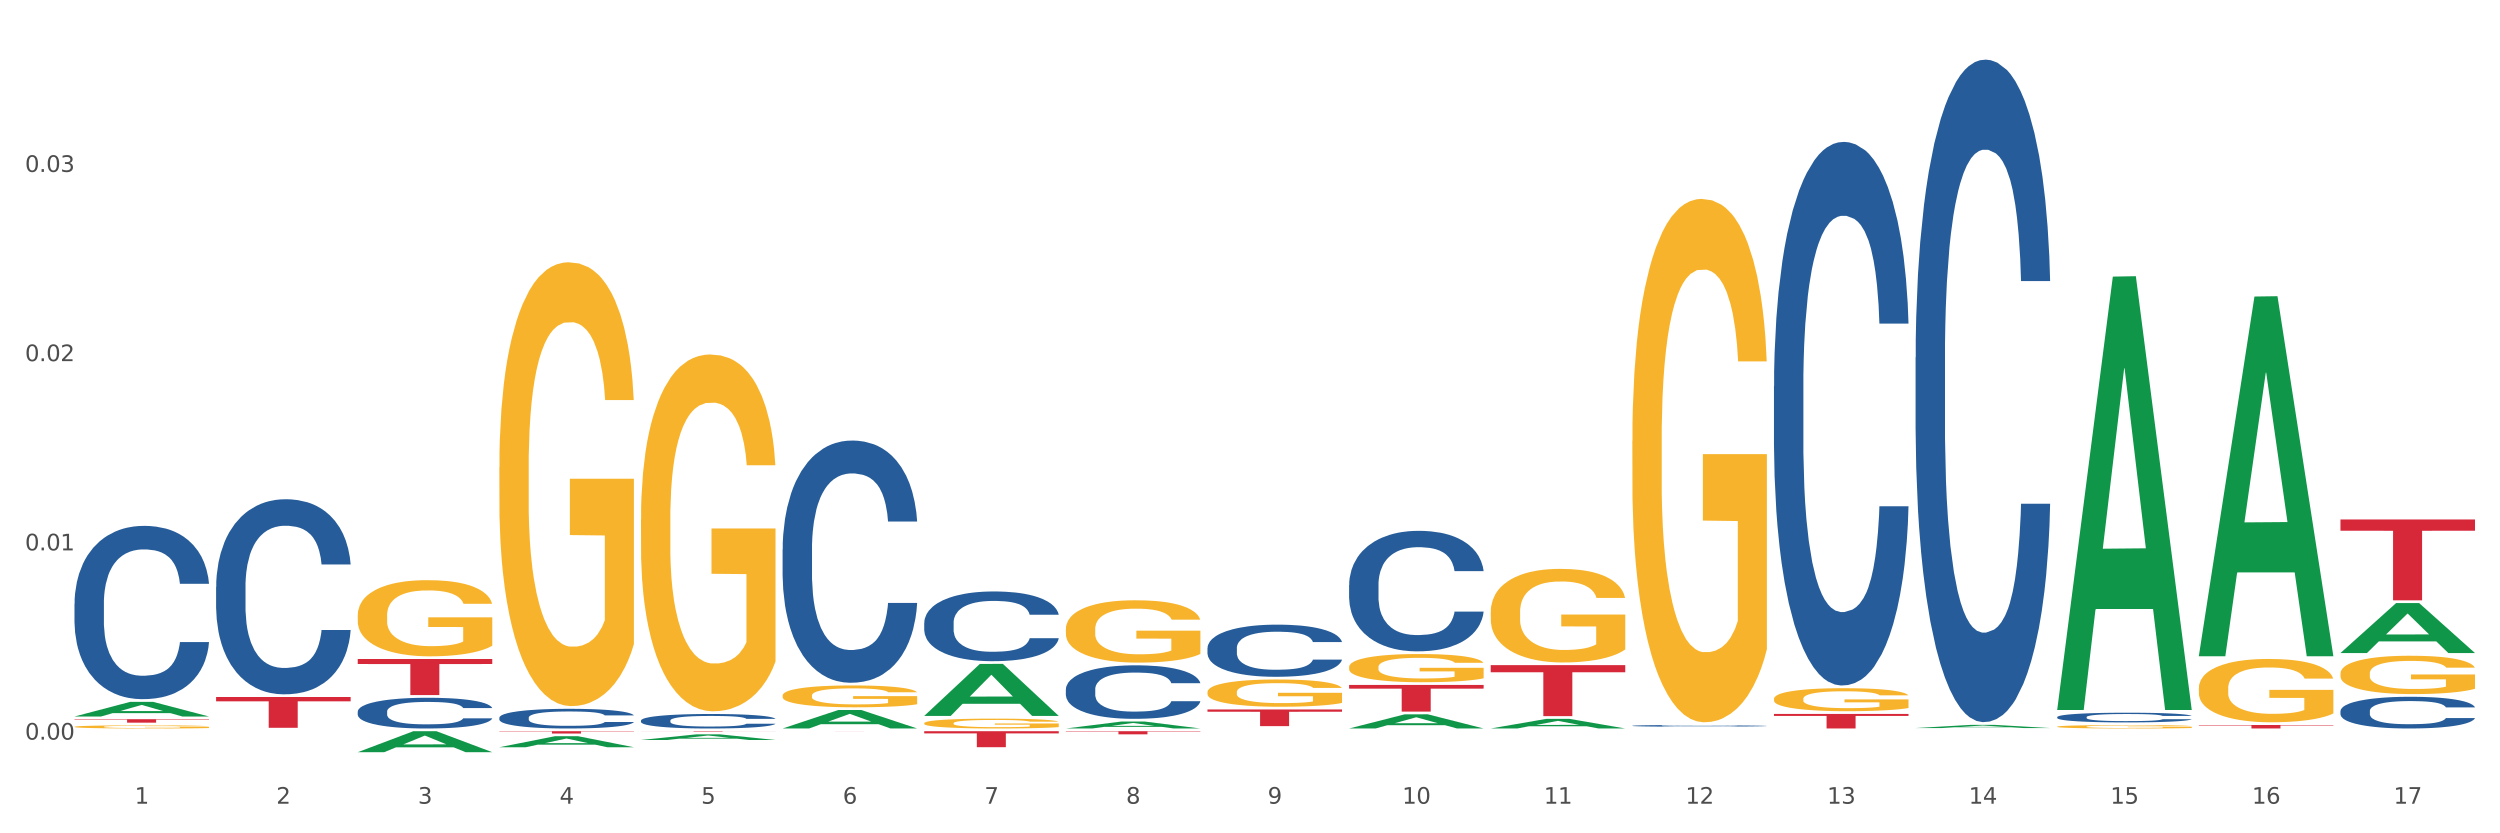
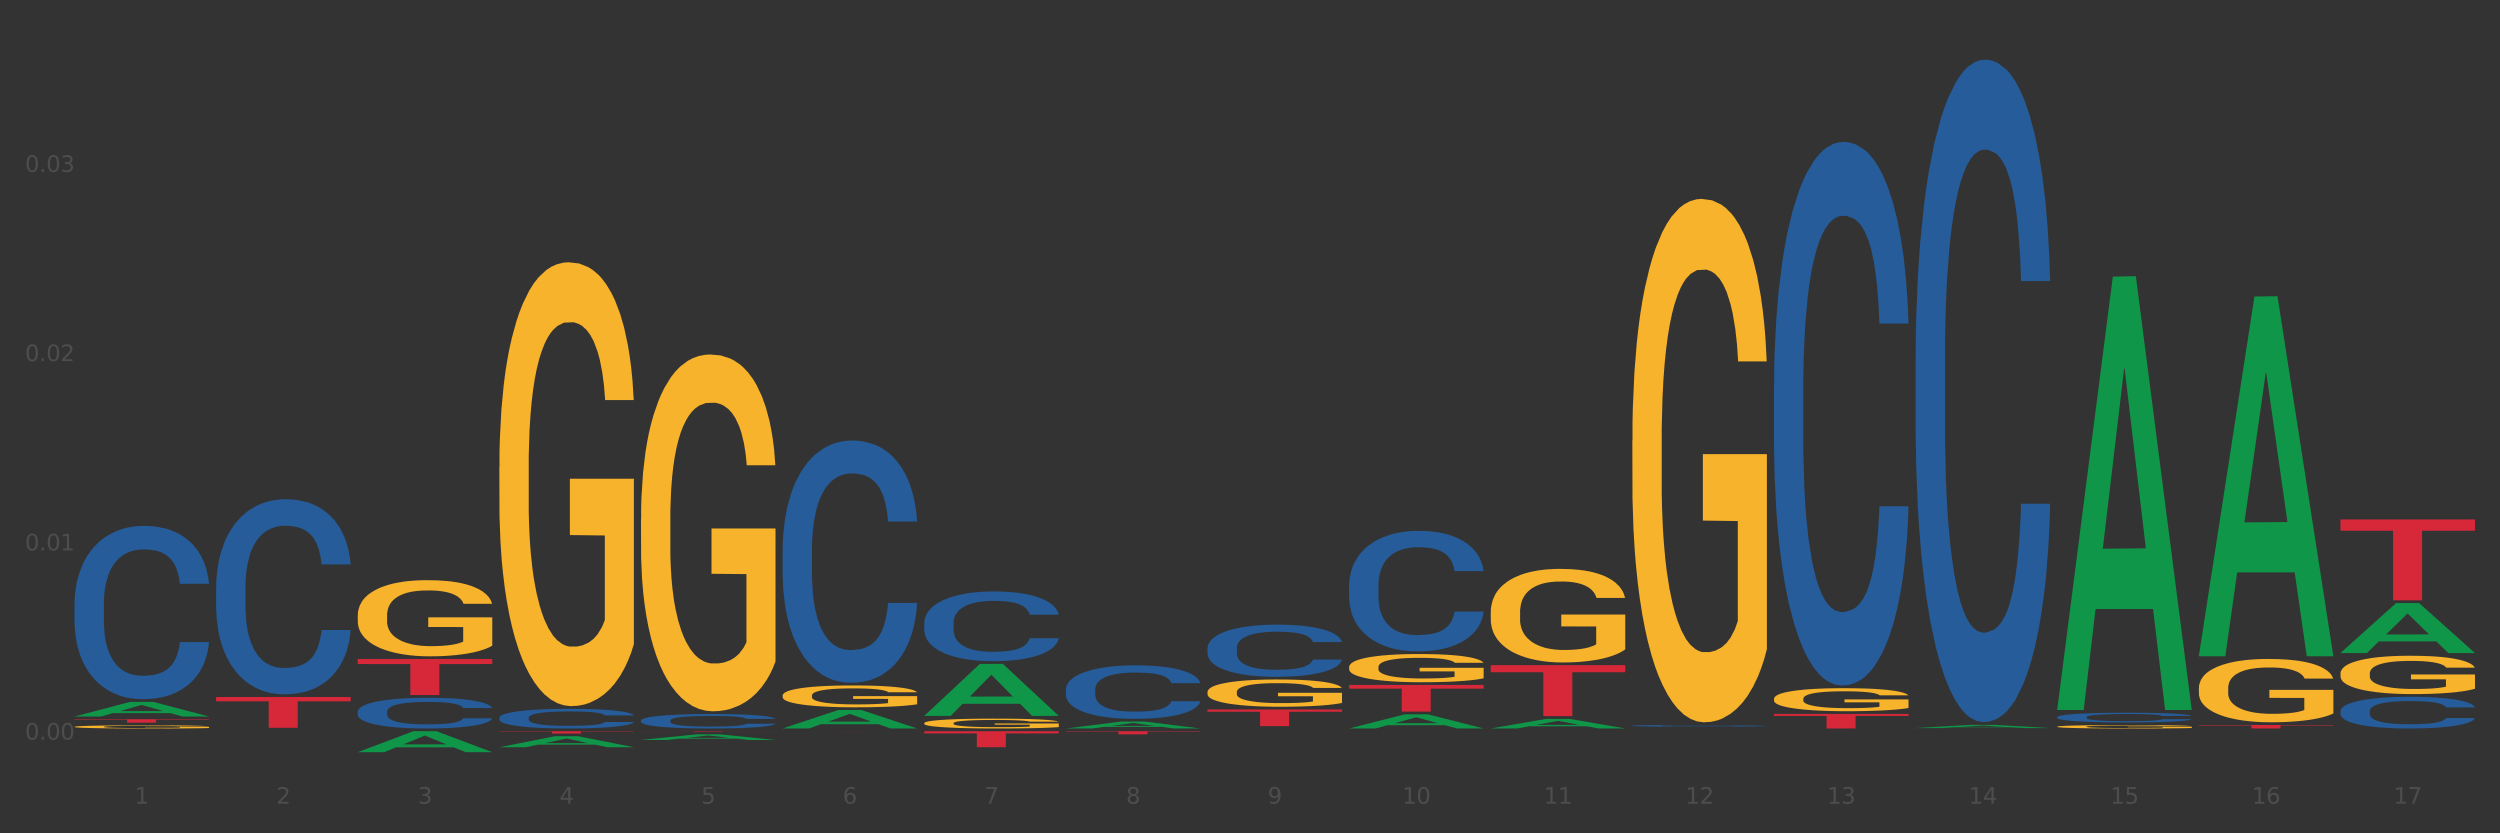
<svg xmlns="http://www.w3.org/2000/svg" xmlns:xlink="http://www.w3.org/1999/xlink" width="1080pt" height="360pt" viewBox="0 0 1080 360" version="1.1">
  <rect x="0" y="0" width="1080" height="360" fill="#333333" stroke="none" />
  <defs>
    <style type="text/css">*{stroke-linejoin: round; stroke-linecap: butt}</style>
  </defs>
  <g id="figure_1">
    <g id="patch_1">
-       <path d="M 0 360  L 1080 360  L 1080 0  L 0 0  z " style="fill: #ffffff; stroke: #ffffff; stroke-linejoin: miter" />
-     </g>
+       </g>
    <g id="axes_1">
      <g id="matplotlib.axis_1">
        <g id="xtick_1">
          <g id="text_1">
            <g style="fill: #4d4d4d" transform="translate(58.182 347.204) scale(0.096 -0.096)">
              <defs>
                <path id="DejaVuSans-31" d="M 794 531  L 1825 531  L 1825 4091  L 703 3866  L 703 4441  L 1819 4666  L 2450 4666  L 2450 531  L 3481 531  L 3481 0  L 794 0  L 794 531  z " transform="scale(0.016)" />
              </defs>
              <use xlink:href="#DejaVuSans-31" />
            </g>
          </g>
        </g>
        <g id="xtick_2">
          <g id="text_2">
            <g style="fill: #4d4d4d" transform="translate(119.364 347.204) scale(0.096 -0.096)">
              <defs>
                <path id="DejaVuSans-32" d="M 1228 531  L 3431 531  L 3431 0  L 469 0  L 469 531  Q 828 903 1448 1529  Q 2069 2156 2228 2338  Q 2531 2678 2651 2914  Q 2772 3150 2772 3378  Q 2772 3750 2511 3984  Q 2250 4219 1831 4219  Q 1534 4219 1204 4116  Q 875 4013 500 3803  L 500 4441  Q 881 4594 1212 4672  Q 1544 4750 1819 4750  Q 2544 4750 2975 4387  Q 3406 4025 3406 3419  Q 3406 3131 3298 2873  Q 3191 2616 2906 2266  Q 2828 2175 2409 1742  Q 1991 1309 1228 531  z " transform="scale(0.016)" />
              </defs>
              <use xlink:href="#DejaVuSans-32" />
            </g>
          </g>
        </g>
        <g id="xtick_3">
          <g id="text_3">
            <g style="fill: #4d4d4d" transform="translate(180.545 347.204) scale(0.096 -0.096)">
              <defs>
                <path id="DejaVuSans-33" d="M 2597 2516  Q 3050 2419 3304 2112  Q 3559 1806 3559 1356  Q 3559 666 3084 287  Q 2609 -91 1734 -91  Q 1441 -91 1130 -33  Q 819 25 488 141  L 488 750  Q 750 597 1062 519  Q 1375 441 1716 441  Q 2309 441 2620 675  Q 2931 909 2931 1356  Q 2931 1769 2642 2001  Q 2353 2234 1838 2234  L 1294 2234  L 1294 2753  L 1863 2753  Q 2328 2753 2575 2939  Q 2822 3125 2822 3475  Q 2822 3834 2567 4026  Q 2313 4219 1838 4219  Q 1578 4219 1281 4162  Q 984 4106 628 3988  L 628 4550  Q 988 4650 1302 4700  Q 1616 4750 1894 4750  Q 2613 4750 3031 4423  Q 3450 4097 3450 3541  Q 3450 3153 3228 2886  Q 3006 2619 2597 2516  z " transform="scale(0.016)" />
              </defs>
              <use xlink:href="#DejaVuSans-33" />
            </g>
          </g>
        </g>
        <g id="xtick_4">
          <g id="text_4">
            <g style="fill: #4d4d4d" transform="translate(241.726 347.204) scale(0.096 -0.096)">
              <defs>
                <path id="DejaVuSans-34" d="M 2419 4116  L 825 1625  L 2419 1625  L 2419 4116  z M 2253 4666  L 3047 4666  L 3047 1625  L 3713 1625  L 3713 1100  L 3047 1100  L 3047 0  L 2419 0  L 2419 1100  L 313 1100  L 313 1709  L 2253 4666  z " transform="scale(0.016)" />
              </defs>
              <use xlink:href="#DejaVuSans-34" />
            </g>
          </g>
        </g>
        <g id="xtick_5">
          <g id="text_5">
            <g style="fill: #4d4d4d" transform="translate(302.908 347.204) scale(0.096 -0.096)">
              <defs>
                <path id="DejaVuSans-35" d="M 691 4666  L 3169 4666  L 3169 4134  L 1269 4134  L 1269 2991  Q 1406 3038 1543 3061  Q 1681 3084 1819 3084  Q 2600 3084 3056 2656  Q 3513 2228 3513 1497  Q 3513 744 3044 326  Q 2575 -91 1722 -91  Q 1428 -91 1123 -41  Q 819 9 494 109  L 494 744  Q 775 591 1075 516  Q 1375 441 1709 441  Q 2250 441 2565 725  Q 2881 1009 2881 1497  Q 2881 1984 2565 2268  Q 2250 2553 1709 2553  Q 1456 2553 1204 2497  Q 953 2441 691 2322  L 691 4666  z " transform="scale(0.016)" />
              </defs>
              <use xlink:href="#DejaVuSans-35" />
            </g>
          </g>
        </g>
        <g id="xtick_6">
          <g id="text_6">
            <g style="fill: #4d4d4d" transform="translate(364.089 347.204) scale(0.096 -0.096)">
              <defs>
                <path id="DejaVuSans-36" d="M 2113 2584  Q 1688 2584 1439 2293  Q 1191 2003 1191 1497  Q 1191 994 1439 701  Q 1688 409 2113 409  Q 2538 409 2786 701  Q 3034 994 3034 1497  Q 3034 2003 2786 2293  Q 2538 2584 2113 2584  z M 3366 4563  L 3366 3988  Q 3128 4100 2886 4159  Q 2644 4219 2406 4219  Q 1781 4219 1451 3797  Q 1122 3375 1075 2522  Q 1259 2794 1537 2939  Q 1816 3084 2150 3084  Q 2853 3084 3261 2657  Q 3669 2231 3669 1497  Q 3669 778 3244 343  Q 2819 -91 2113 -91  Q 1303 -91 875 529  Q 447 1150 447 2328  Q 447 3434 972 4092  Q 1497 4750 2381 4750  Q 2619 4750 2861 4703  Q 3103 4656 3366 4563  z " transform="scale(0.016)" />
              </defs>
              <use xlink:href="#DejaVuSans-36" />
            </g>
          </g>
        </g>
        <g id="xtick_7">
          <g id="text_7">
            <g style="fill: #4d4d4d" transform="translate(425.271 347.204) scale(0.096 -0.096)">
              <defs>
                <path id="DejaVuSans-37" d="M 525 4666  L 3525 4666  L 3525 4397  L 1831 0  L 1172 0  L 2766 4134  L 525 4134  L 525 4666  z " transform="scale(0.016)" />
              </defs>
              <use xlink:href="#DejaVuSans-37" />
            </g>
          </g>
        </g>
        <g id="xtick_8">
          <g id="text_8">
            <g style="fill: #4d4d4d" transform="translate(486.452 347.204) scale(0.096 -0.096)">
              <defs>
                <path id="DejaVuSans-38" d="M 2034 2216  Q 1584 2216 1326 1975  Q 1069 1734 1069 1313  Q 1069 891 1326 650  Q 1584 409 2034 409  Q 2484 409 2743 651  Q 3003 894 3003 1313  Q 3003 1734 2745 1975  Q 2488 2216 2034 2216  z M 1403 2484  Q 997 2584 770 2862  Q 544 3141 544 3541  Q 544 4100 942 4425  Q 1341 4750 2034 4750  Q 2731 4750 3128 4425  Q 3525 4100 3525 3541  Q 3525 3141 3298 2862  Q 3072 2584 2669 2484  Q 3125 2378 3379 2068  Q 3634 1759 3634 1313  Q 3634 634 3220 271  Q 2806 -91 2034 -91  Q 1263 -91 848 271  Q 434 634 434 1313  Q 434 1759 690 2068  Q 947 2378 1403 2484  z M 1172 3481  Q 1172 3119 1398 2916  Q 1625 2713 2034 2713  Q 2441 2713 2670 2916  Q 2900 3119 2900 3481  Q 2900 3844 2670 4047  Q 2441 4250 2034 4250  Q 1625 4250 1398 4047  Q 1172 3844 1172 3481  z " transform="scale(0.016)" />
              </defs>
              <use xlink:href="#DejaVuSans-38" />
            </g>
          </g>
        </g>
        <g id="xtick_9">
          <g id="text_9">
            <g style="fill: #4d4d4d" transform="translate(547.634 347.204) scale(0.096 -0.096)">
              <defs>
                <path id="DejaVuSans-39" d="M 703 97  L 703 672  Q 941 559 1184 500  Q 1428 441 1663 441  Q 2288 441 2617 861  Q 2947 1281 2994 2138  Q 2813 1869 2534 1725  Q 2256 1581 1919 1581  Q 1219 1581 811 2004  Q 403 2428 403 3163  Q 403 3881 828 4315  Q 1253 4750 1959 4750  Q 2769 4750 3195 4129  Q 3622 3509 3622 2328  Q 3622 1225 3098 567  Q 2575 -91 1691 -91  Q 1453 -91 1209 -44  Q 966 3 703 97  z M 1959 2075  Q 2384 2075 2632 2365  Q 2881 2656 2881 3163  Q 2881 3666 2632 3958  Q 2384 4250 1959 4250  Q 1534 4250 1286 3958  Q 1038 3666 1038 3163  Q 1038 2656 1286 2365  Q 1534 2075 1959 2075  z " transform="scale(0.016)" />
              </defs>
              <use xlink:href="#DejaVuSans-39" />
            </g>
          </g>
        </g>
        <g id="xtick_10">
          <g id="text_10">
            <g style="fill: #4d4d4d" transform="translate(605.761 347.204) scale(0.096 -0.096)">
              <defs>
                <path id="DejaVuSans-30" d="M 2034 4250  Q 1547 4250 1301 3770  Q 1056 3291 1056 2328  Q 1056 1369 1301 889  Q 1547 409 2034 409  Q 2525 409 2770 889  Q 3016 1369 3016 2328  Q 3016 3291 2770 3770  Q 2525 4250 2034 4250  z M 2034 4750  Q 2819 4750 3233 4129  Q 3647 3509 3647 2328  Q 3647 1150 3233 529  Q 2819 -91 2034 -91  Q 1250 -91 836 529  Q 422 1150 422 2328  Q 422 3509 836 4129  Q 1250 4750 2034 4750  z " transform="scale(0.016)" />
              </defs>
              <use xlink:href="#DejaVuSans-31" />
              <use xlink:href="#DejaVuSans-30" transform="translate(63.623 0)" />
            </g>
          </g>
        </g>
        <g id="xtick_11">
          <g id="text_11">
            <g style="fill: #4d4d4d" transform="translate(666.942 347.204) scale(0.096 -0.096)">
              <use xlink:href="#DejaVuSans-31" />
              <use xlink:href="#DejaVuSans-31" transform="translate(63.623 0)" />
            </g>
          </g>
        </g>
        <g id="xtick_12">
          <g id="text_12">
            <g style="fill: #4d4d4d" transform="translate(728.124 347.204) scale(0.096 -0.096)">
              <use xlink:href="#DejaVuSans-31" />
              <use xlink:href="#DejaVuSans-32" transform="translate(63.623 0)" />
            </g>
          </g>
        </g>
        <g id="xtick_13">
          <g id="text_13">
            <g style="fill: #4d4d4d" transform="translate(789.305 347.204) scale(0.096 -0.096)">
              <use xlink:href="#DejaVuSans-31" />
              <use xlink:href="#DejaVuSans-33" transform="translate(63.623 0)" />
            </g>
          </g>
        </g>
        <g id="xtick_14">
          <g id="text_14">
            <g style="fill: #4d4d4d" transform="translate(850.487 347.204) scale(0.096 -0.096)">
              <use xlink:href="#DejaVuSans-31" />
              <use xlink:href="#DejaVuSans-34" transform="translate(63.623 0)" />
            </g>
          </g>
        </g>
        <g id="xtick_15">
          <g id="text_15">
            <g style="fill: #4d4d4d" transform="translate(911.668 347.204) scale(0.096 -0.096)">
              <use xlink:href="#DejaVuSans-31" />
              <use xlink:href="#DejaVuSans-35" transform="translate(63.623 0)" />
            </g>
          </g>
        </g>
        <g id="xtick_16">
          <g id="text_16">
            <g style="fill: #4d4d4d" transform="translate(972.849 347.204) scale(0.096 -0.096)">
              <use xlink:href="#DejaVuSans-31" />
              <use xlink:href="#DejaVuSans-36" transform="translate(63.623 0)" />
            </g>
          </g>
        </g>
        <g id="xtick_17">
          <g id="text_17">
            <g style="fill: #4d4d4d" transform="translate(1034.031 347.204) scale(0.096 -0.096)">
              <use xlink:href="#DejaVuSans-31" />
              <use xlink:href="#DejaVuSans-37" transform="translate(63.623 0)" />
            </g>
          </g>
        </g>
        <g id="xtick_18" />
        <g id="xtick_19" />
        <g id="xtick_20" />
        <g id="xtick_21" />
        <g id="xtick_22" />
        <g id="xtick_23" />
        <g id="xtick_24" />
        <g id="xtick_25" />
        <g id="xtick_26" />
        <g id="xtick_27" />
        <g id="xtick_28" />
        <g id="xtick_29" />
        <g id="xtick_30" />
        <g id="xtick_31" />
        <g id="xtick_32" />
        <g id="xtick_33" />
      </g>
      <g id="matplotlib.axis_2">
        <g id="ytick_1">
          <g id="text_18">
            <g style="fill: #4d4d4d" transform="translate(10.8 319.515) scale(0.096 -0.096)">
              <defs>
                <path id="DejaVuSans-2e" d="M 684 794  L 1344 794  L 1344 0  L 684 0  L 684 794  z " transform="scale(0.016)" />
              </defs>
              <use xlink:href="#DejaVuSans-30" />
              <use xlink:href="#DejaVuSans-2e" transform="translate(63.623 0)" />
              <use xlink:href="#DejaVuSans-30" transform="translate(95.41 0)" />
              <use xlink:href="#DejaVuSans-30" transform="translate(159.033 0)" />
            </g>
          </g>
        </g>
        <g id="ytick_2">
          <g id="text_19">
            <g style="fill: #4d4d4d" transform="translate(10.8 237.766) scale(0.096 -0.096)">
              <use xlink:href="#DejaVuSans-30" />
              <use xlink:href="#DejaVuSans-2e" transform="translate(63.623 0)" />
              <use xlink:href="#DejaVuSans-30" transform="translate(95.41 0)" />
              <use xlink:href="#DejaVuSans-31" transform="translate(159.033 0)" />
            </g>
          </g>
        </g>
        <g id="ytick_3">
          <g id="text_20">
            <g style="fill: #4d4d4d" transform="translate(10.8 156.018) scale(0.096 -0.096)">
              <use xlink:href="#DejaVuSans-30" />
              <use xlink:href="#DejaVuSans-2e" transform="translate(63.623 0)" />
              <use xlink:href="#DejaVuSans-30" transform="translate(95.41 0)" />
              <use xlink:href="#DejaVuSans-32" transform="translate(159.033 0)" />
            </g>
          </g>
        </g>
        <g id="ytick_4">
          <g id="text_21">
            <g style="fill: #4d4d4d" transform="translate(10.8 74.27) scale(0.096 -0.096)">
              <use xlink:href="#DejaVuSans-30" />
              <use xlink:href="#DejaVuSans-2e" transform="translate(63.623 0)" />
              <use xlink:href="#DejaVuSans-30" transform="translate(95.41 0)" />
              <use xlink:href="#DejaVuSans-33" transform="translate(159.033 0)" />
            </g>
          </g>
        </g>
        <g id="ytick_5" />
        <g id="ytick_6" />
        <g id="ytick_7" />
        <g id="ytick_8" />
      </g>
      <g id="PolyCollection_1">
        <path d="M 32.175 309.524  L 32.235 309.519  L 56.203 303.21  L 66.15 303.204  L 90.297 309.536  L 78.793 309.536  L 73.58 308.062  L 48.833 308.062  L 48.653 308.086  L 43.62 309.536  L 32.175 309.536  L 32.175 309.524  L 51.949 307.182  L 70.464 307.176  L 61.296 304.554  L 61.176 304.542  L 61.056 304.559  L 51.889 307.176  L 51.949 307.182  L 32.175 309.524  z " clip-path="url(#p26d4eaa9e4)" style="fill: #109648" />
        <path d="M 399.263 315.868  L 457.386 315.868  L 457.386 316.83  L 434.523 316.837  L 434.523 322.794  L 421.989 322.794  L 421.989 316.837  L 399.263 316.83  L 399.263 315.874  L 399.263 315.868  z " clip-path="url(#p26d4eaa9e4)" style="fill: #d62839" />
        <path d="M 460.445 315.868  L 518.567 315.868  L 518.567 316.057  L 495.704 316.059  L 495.704 317.234  L 483.17 317.234  L 483.17 316.059  L 460.445 316.057  L 460.445 315.869  L 460.445 315.868  z " clip-path="url(#p26d4eaa9e4)" style="fill: #d62839" />
        <path d="M 521.626 306.476  L 579.749 306.476  L 579.749 307.478  L 556.885 307.485  L 556.885 313.687  L 544.352 313.687  L 544.352 307.485  L 521.626 307.478  L 521.626 306.483  L 521.626 306.476  z " clip-path="url(#p26d4eaa9e4)" style="fill: #d62839" />
        <path d="M 582.808 295.887  L 640.93 295.887  L 640.93 297.49  L 618.067 297.5  L 618.067 307.416  L 605.533 307.416  L 605.533 297.5  L 582.808 297.49  L 582.808 295.898  L 582.808 295.887  z " clip-path="url(#p26d4eaa9e4)" style="fill: #d62839" />
        <path d="M 643.989 287.349  L 702.112 287.349  L 702.112 290.411  L 679.248 290.432  L 679.248 309.383  L 666.715 309.383  L 666.715 290.432  L 643.989 290.411  L 643.989 287.37  L 643.989 287.349  z " clip-path="url(#p26d4eaa9e4)" style="fill: #d62839" />
        <path d="M 766.352 308.405  L 824.474 308.405  L 824.474 309.281  L 801.611 309.287  L 801.611 314.707  L 789.078 314.707  L 789.078 309.287  L 766.352 309.281  L 766.352 308.411  L 766.352 308.405  z " clip-path="url(#p26d4eaa9e4)" style="fill: #d62839" />
        <path d="M 949.896 313.19  L 1008.019 313.19  L 1008.019 313.401  L 985.155 313.403  L 985.155 314.707  L 972.622 314.707  L 972.622 313.403  L 949.896 313.401  L 949.896 313.192  L 949.896 313.19  z " clip-path="url(#p26d4eaa9e4)" style="fill: #d62839" />
        <path d="M 1011.078 224.407  L 1069.2 224.407  L 1069.2 229.264  L 1046.337 229.297  L 1046.337 259.357  L 1033.803 259.357  L 1033.803 229.297  L 1011.078 229.264  L 1011.078 224.44  L 1011.078 224.407  z " clip-path="url(#p26d4eaa9e4)" style="fill: #d62839" />
        <path d="M 338.082 315.868  L 396.204 315.868  L 396.204 315.873  L 373.341 315.874  L 373.341 315.91  L 360.808 315.91  L 360.808 315.874  L 338.082 315.873  L 338.082 315.868  L 338.082 315.868  z " clip-path="url(#p26d4eaa9e4)" style="fill: #d62839" />
        <path d="M 888.715 313.92  L 888.783 313.918  L 888.783 313.87  L 888.921 313.829  L 889.607 313.729  L 890.636 313.646  L 891.391 313.602  L 892.146 313.566  L 893.038 313.529  L 894.136 313.492  L 896.126 313.437  L 897.361 313.409  L 898.871 313.38  L 901.616 313.337  L 903.606 313.313  L 905.664 313.293  L 909.027 313.269  L 911.223 313.258  L 913.556 313.25  L 916.369 313.245  L 918.497 313.243  L 923.163 313.247  L 927.143 313.259  L 929.064 313.269  L 931.535 313.285  L 932.838 313.296  L 934.966 313.317  L 937.162 313.345  L 938.671 313.369  L 940.936 313.414  L 942.651 313.46  L 944.23 313.516  L 945.053 313.555  L 945.671 313.591  L 946.22 313.632  L 946.769 313.698  L 934.417 313.698  L 933.936 313.651  L 933.182 313.607  L 932.084 313.564  L 931.123 313.537  L 929.476 313.504  L 927.966 313.483  L 926.388 313.467  L 924.467 313.453  L 922.957 313.447  L 920.83 313.441  L 916.644 313.443  L 913.83 313.453  L 911.909 313.467  L 910.674 313.479  L 909.576 313.492  L 908.341 313.511  L 906.899 313.539  L 905.87 313.564  L 904.841 313.596  L 904.017 313.628  L 903.263 313.666  L 902.645 313.706  L 902.165 313.747  L 901.753 313.798  L 901.41 313.882  L 901.41 314.065  L 901.547 314.107  L 901.89 314.162  L 902.302 314.203  L 902.988 314.253  L 903.606 314.286  L 904.772 314.334  L 906.076 314.374  L 907.105 314.4  L 908.135 314.421  L 909.919 314.45  L 911.909 314.475  L 913.624 314.489  L 915.958 314.503  L 917.536 314.508  L 918.908 314.511  L 922.271 314.511  L 924.672 314.507  L 927.349 314.497  L 929.407 314.485  L 931.123 314.471  L 933.044 314.446  L 934.279 314.424  L 934.279 314.144  L 919.183 314.143  L 919.183 313.957  L 946.837 313.957  L 946.837 314.503  L 945.671 314.531  L 944.367 314.556  L 942.994 314.579  L 940.936 314.607  L 938.465 314.634  L 936.269 314.652  L 933.936 314.668  L 931.191 314.683  L 927.623 314.696  L 925.427 314.702  L 922.682 314.706  L 919.457 314.707  L 916.644 314.704  L 913.899 314.698  L 911.017 314.686  L 908.203 314.668  L 906.076 314.651  L 903.949 314.63  L 901.684 314.602  L 899.9 314.575  L 898.528 314.551  L 897.018 314.52  L 895.371 314.48  L 894.136 314.444  L 893.038 314.406  L 891.871 314.358  L 891.048 314.317  L 890.224 314.265  L 889.744 314.226  L 889.195 314.166  L 888.783 314.082  L 888.715 313.92  z " clip-path="url(#p26d4eaa9e4)" style="fill: #f7b32b" />
        <path d="M 705.171 190.404  L 705.239 190.198  L 705.239 182.764  L 705.376 176.362  L 706.063 160.874  L 707.092 148.071  L 707.847 141.256  L 708.602 135.681  L 709.494 130.105  L 710.592 124.323  L 712.582 115.856  L 713.817 111.52  L 715.327 106.976  L 718.071 100.368  L 720.061 96.651  L 722.12 93.554  L 725.483 89.837  L 727.678 88.185  L 730.012 86.946  L 732.825 86.12  L 734.952 85.913  L 739.619 86.533  L 743.599 88.391  L 745.52 89.837  L 747.99 92.315  L 749.294 93.967  L 751.421 97.271  L 753.617 101.607  L 755.127 105.324  L 757.391 112.346  L 759.107 119.367  L 760.685 128.04  L 761.509 134.029  L 762.126 139.604  L 762.675 146.006  L 763.224 156.124  L 750.872 156.124  L 750.392 148.897  L 749.637 142.082  L 748.539 135.474  L 747.579 131.344  L 745.932 126.181  L 744.422 122.877  L 742.844 120.399  L 740.922 118.334  L 739.413 117.302  L 737.285 116.476  L 733.099 116.682  L 730.286 118.334  L 728.365 120.399  L 727.129 122.258  L 726.031 124.323  L 724.796 127.214  L 723.355 131.55  L 722.326 135.474  L 721.297 140.43  L 720.473 145.386  L 719.718 151.168  L 719.101 157.363  L 718.62 163.765  L 718.209 171.612  L 717.866 184.622  L 717.866 212.913  L 718.003 219.315  L 718.346 227.781  L 718.758 234.183  L 719.444 241.824  L 720.061 246.986  L 721.228 254.42  L 722.532 260.616  L 723.561 264.539  L 724.59 267.843  L 726.375 272.386  L 728.365 276.103  L 730.08 278.375  L 732.413 280.44  L 733.992 281.266  L 735.364 281.679  L 738.726 281.679  L 741.128 281.06  L 743.804 279.614  L 745.863 277.755  L 747.579 275.484  L 749.5 271.767  L 750.735 268.256  L 750.735 225.097  L 735.638 224.89  L 735.638 196.186  L 763.293 196.186  L 763.293 280.44  L 762.126 284.777  L 760.823 288.7  L 759.45 292.211  L 757.391 296.547  L 754.921 300.677  L 752.725 303.568  L 750.392 306.047  L 747.647 308.318  L 744.079 310.383  L 741.883 311.209  L 739.138 311.829  L 735.913 312.035  L 733.099 311.622  L 730.355 310.59  L 727.473 308.731  L 724.659 306.047  L 722.532 303.362  L 720.405 300.058  L 718.14 295.721  L 716.356 291.591  L 714.983 287.874  L 713.474 283.125  L 711.827 276.929  L 710.592 271.354  L 709.494 265.572  L 708.327 258.138  L 707.504 251.736  L 706.68 243.682  L 706.2 237.694  L 705.651 228.401  L 705.239 215.391  L 705.171 190.404  z " clip-path="url(#p26d4eaa9e4)" style="fill: #f7b32b" />
        <path d="M 643.989 264.438  L 644.058 264.401  L 644.058 263.072  L 644.195 261.927  L 644.881 259.158  L 645.911 256.868  L 646.665 255.649  L 647.42 254.652  L 648.312 253.655  L 649.41 252.621  L 651.4 251.107  L 652.635 250.332  L 654.145 249.519  L 656.89 248.338  L 658.88 247.673  L 660.939 247.119  L 664.301 246.454  L 666.497 246.159  L 668.83 245.938  L 671.644 245.79  L 673.771 245.753  L 678.437 245.864  L 682.417 246.196  L 684.339 246.454  L 686.809 246.898  L 688.113 247.193  L 690.24 247.784  L 692.436 248.559  L 693.946 249.224  L 696.21 250.48  L 697.926 251.735  L 699.504 253.286  L 700.327 254.357  L 700.945 255.354  L 701.494 256.499  L 702.043 258.308  L 689.691 258.308  L 689.211 257.016  L 688.456 255.797  L 687.358 254.615  L 686.397 253.877  L 684.75 252.954  L 683.241 252.363  L 681.662 251.92  L 679.741 251.55  L 678.231 251.366  L 676.104 251.218  L 671.918 251.255  L 669.105 251.55  L 667.183 251.92  L 665.948 252.252  L 664.85 252.621  L 663.615 253.138  L 662.174 253.914  L 661.145 254.615  L 660.115 255.502  L 659.292 256.388  L 658.537 257.422  L 657.919 258.53  L 657.439 259.675  L 657.027 261.078  L 656.684 263.404  L 656.684 268.463  L 656.821 269.608  L 657.164 271.122  L 657.576 272.267  L 658.262 273.633  L 658.88 274.556  L 660.047 275.886  L 661.35 276.994  L 662.38 277.695  L 663.409 278.286  L 665.193 279.099  L 667.183 279.763  L 668.899 280.169  L 671.232 280.539  L 672.81 280.686  L 674.183 280.76  L 677.545 280.76  L 679.947 280.649  L 682.623 280.391  L 684.682 280.059  L 686.397 279.652  L 688.319 278.988  L 689.554 278.36  L 689.554 270.642  L 674.457 270.605  L 674.457 265.472  L 702.112 265.472  L 702.112 280.539  L 700.945 281.314  L 699.641 282.016  L 698.269 282.644  L 696.21 283.419  L 693.74 284.158  L 691.544 284.675  L 689.211 285.118  L 686.466 285.524  L 682.898 285.893  L 680.702 286.041  L 677.957 286.152  L 674.732 286.189  L 671.918 286.115  L 669.173 285.93  L 666.291 285.598  L 663.478 285.118  L 661.35 284.638  L 659.223 284.047  L 656.959 283.271  L 655.174 282.533  L 653.802 281.868  L 652.292 281.019  L 650.645 279.911  L 649.41 278.914  L 648.312 277.88  L 647.146 276.551  L 646.322 275.406  L 645.499 273.966  L 645.018 272.895  L 644.47 271.233  L 644.058 268.906  L 643.989 264.438  z " clip-path="url(#p26d4eaa9e4)" style="fill: #f7b32b" />
        <path d="M 582.808 288.174  L 582.876 288.163  L 582.876 287.763  L 583.014 287.418  L 583.7 286.584  L 584.729 285.894  L 585.484 285.527  L 586.239 285.226  L 587.131 284.926  L 588.229 284.615  L 590.219 284.158  L 591.454 283.925  L 592.964 283.68  L 595.709 283.324  L 597.699 283.124  L 599.757 282.957  L 603.12 282.757  L 605.316 282.668  L 607.649 282.601  L 610.462 282.557  L 612.589 282.545  L 617.256 282.579  L 621.236 282.679  L 623.157 282.757  L 625.628 282.89  L 626.931 282.979  L 629.059 283.157  L 631.254 283.391  L 632.764 283.591  L 635.029 283.969  L 636.744 284.348  L 638.322 284.815  L 639.146 285.137  L 639.764 285.438  L 640.312 285.783  L 640.861 286.328  L 628.51 286.328  L 628.029 285.938  L 627.274 285.571  L 626.176 285.215  L 625.216 284.993  L 623.569 284.715  L 622.059 284.537  L 620.481 284.403  L 618.56 284.292  L 617.05 284.236  L 614.923 284.192  L 610.737 284.203  L 607.923 284.292  L 606.002 284.403  L 604.767 284.503  L 603.669 284.615  L 602.433 284.77  L 600.992 285.004  L 599.963 285.215  L 598.934 285.482  L 598.11 285.749  L 597.355 286.061  L 596.738 286.395  L 596.258 286.739  L 595.846 287.162  L 595.503 287.863  L 595.503 289.387  L 595.64 289.732  L 595.983 290.188  L 596.395 290.533  L 597.081 290.945  L 597.699 291.223  L 598.865 291.623  L 600.169 291.957  L 601.198 292.168  L 602.228 292.346  L 604.012 292.591  L 606.002 292.791  L 607.717 292.914  L 610.05 293.025  L 611.629 293.069  L 613.001 293.092  L 616.364 293.092  L 618.765 293.058  L 621.442 292.98  L 623.5 292.88  L 625.216 292.758  L 627.137 292.558  L 628.372 292.369  L 628.372 290.043  L 613.276 290.032  L 613.276 288.486  L 640.93 288.486  L 640.93 293.025  L 639.764 293.258  L 638.46 293.47  L 637.087 293.659  L 635.029 293.893  L 632.558 294.115  L 630.362 294.271  L 628.029 294.404  L 625.284 294.527  L 621.716 294.638  L 619.52 294.682  L 616.775 294.716  L 613.55 294.727  L 610.737 294.705  L 607.992 294.649  L 605.11 294.549  L 602.296 294.404  L 600.169 294.26  L 598.042 294.082  L 595.777 293.848  L 593.993 293.626  L 592.621 293.425  L 591.111 293.169  L 589.464 292.836  L 588.229 292.535  L 587.131 292.224  L 585.964 291.823  L 585.141 291.479  L 584.317 291.045  L 583.837 290.722  L 583.288 290.221  L 582.876 289.521  L 582.808 288.174  z " clip-path="url(#p26d4eaa9e4)" style="fill: #f7b32b" />
        <path d="M 521.626 298.981  L 521.695 298.97  L 521.695 298.583  L 521.832 298.249  L 522.518 297.442  L 523.548 296.776  L 524.303 296.421  L 525.057 296.13  L 525.949 295.84  L 527.047 295.539  L 529.037 295.098  L 530.273 294.872  L 531.782 294.635  L 534.527 294.291  L 536.517 294.097  L 538.576 293.936  L 541.938 293.742  L 544.134 293.656  L 546.467 293.592  L 549.281 293.549  L 551.408 293.538  L 556.074 293.57  L 560.054 293.667  L 561.976 293.742  L 564.446 293.871  L 565.75 293.957  L 567.877 294.129  L 570.073 294.355  L 571.583 294.549  L 573.847 294.915  L 575.563 295.28  L 577.141 295.732  L 577.965 296.044  L 578.582 296.335  L 579.131 296.668  L 579.68 297.195  L 567.328 297.195  L 566.848 296.819  L 566.093 296.464  L 564.995 296.119  L 564.034 295.904  L 562.387 295.635  L 560.878 295.463  L 559.299 295.334  L 557.378 295.227  L 555.868 295.173  L 553.741 295.13  L 549.555 295.141  L 546.742 295.227  L 544.82 295.334  L 543.585 295.431  L 542.487 295.539  L 541.252 295.689  L 539.811 295.915  L 538.782 296.119  L 537.752 296.378  L 536.929 296.636  L 536.174 296.937  L 535.556 297.26  L 535.076 297.593  L 534.664 298.002  L 534.321 298.679  L 534.321 300.153  L 534.459 300.486  L 534.802 300.927  L 535.213 301.261  L 535.9 301.659  L 536.517 301.928  L 537.684 302.315  L 538.988 302.638  L 540.017 302.842  L 541.046 303.014  L 542.83 303.251  L 544.82 303.444  L 546.536 303.563  L 548.869 303.67  L 550.447 303.713  L 551.82 303.735  L 555.182 303.735  L 557.584 303.703  L 560.26 303.627  L 562.319 303.53  L 564.034 303.412  L 565.956 303.219  L 567.191 303.036  L 567.191 300.788  L 552.094 300.777  L 552.094 299.282  L 579.749 299.282  L 579.749 303.67  L 578.582 303.896  L 577.278 304.101  L 575.906 304.283  L 573.847 304.509  L 571.377 304.724  L 569.181 304.875  L 566.848 305.004  L 564.103 305.122  L 560.535 305.23  L 558.339 305.273  L 555.594 305.305  L 552.369 305.316  L 549.555 305.295  L 546.81 305.241  L 543.928 305.144  L 541.115 305.004  L 538.988 304.864  L 536.86 304.692  L 534.596 304.466  L 532.812 304.251  L 531.439 304.058  L 529.93 303.81  L 528.283 303.487  L 527.047 303.197  L 525.949 302.896  L 524.783 302.509  L 523.959 302.175  L 523.136 301.756  L 522.656 301.444  L 522.107 300.96  L 521.695 300.282  L 521.626 298.981  z " clip-path="url(#p26d4eaa9e4)" style="fill: #f7b32b" />
-         <path d="M 460.445 271.767  L 460.514 271.742  L 460.514 270.857  L 460.651 270.094  L 461.337 268.249  L 462.366 266.724  L 463.121 265.912  L 463.876 265.248  L 464.768 264.583  L 465.866 263.895  L 467.856 262.886  L 469.091 262.369  L 470.601 261.828  L 473.346 261.041  L 475.336 260.598  L 477.394 260.229  L 480.757 259.786  L 482.953 259.589  L 485.286 259.442  L 488.099 259.343  L 490.227 259.319  L 494.893 259.393  L 498.873 259.614  L 500.794 259.786  L 503.265 260.081  L 504.568 260.278  L 506.696 260.672  L 508.892 261.188  L 510.401 261.631  L 512.666 262.468  L 514.381 263.304  L 515.96 264.337  L 516.783 265.051  L 517.401 265.715  L 517.95 266.478  L 518.499 267.683  L 506.147 267.683  L 505.666 266.822  L 504.912 266.01  L 503.814 265.223  L 502.853 264.731  L 501.206 264.116  L 499.696 263.722  L 498.118 263.427  L 496.197 263.181  L 494.687 263.058  L 492.56 262.96  L 488.374 262.984  L 485.56 263.181  L 483.639 263.427  L 482.404 263.649  L 481.306 263.895  L 480.071 264.239  L 478.63 264.756  L 477.6 265.223  L 476.571 265.813  L 475.747 266.404  L 474.993 267.093  L 474.375 267.831  L 473.895 268.593  L 473.483 269.528  L 473.14 271.078  L 473.14 274.448  L 473.277 275.211  L 473.62 276.22  L 474.032 276.982  L 474.718 277.893  L 475.336 278.508  L 476.502 279.393  L 477.806 280.131  L 478.835 280.599  L 479.865 280.992  L 481.649 281.534  L 483.639 281.976  L 485.354 282.247  L 487.688 282.493  L 489.266 282.591  L 490.638 282.641  L 494.001 282.641  L 496.403 282.567  L 499.079 282.395  L 501.137 282.173  L 502.853 281.903  L 504.774 281.46  L 506.01 281.042  L 506.01 275.9  L 490.913 275.875  L 490.913 272.456  L 518.567 272.456  L 518.567 282.493  L 517.401 283.01  L 516.097 283.477  L 514.724 283.895  L 512.666 284.412  L 510.195 284.904  L 508 285.248  L 505.666 285.544  L 502.922 285.814  L 499.353 286.06  L 497.157 286.159  L 494.413 286.232  L 491.187 286.257  L 488.374 286.208  L 485.629 286.085  L 482.747 285.863  L 479.933 285.544  L 477.806 285.224  L 475.679 284.83  L 473.414 284.314  L 471.63 283.822  L 470.258 283.379  L 468.748 282.813  L 467.101 282.075  L 465.866 281.411  L 464.768 280.722  L 463.601 279.836  L 462.778 279.073  L 461.955 278.114  L 461.474 277.401  L 460.925 276.294  L 460.514 274.744  L 460.445 271.767  z " clip-path="url(#p26d4eaa9e4)" style="fill: #f7b32b" />
        <path d="M 399.263 312.417  L 399.332 312.413  L 399.332 312.273  L 399.469 312.152  L 400.156 311.86  L 401.185 311.619  L 401.94 311.491  L 402.695 311.386  L 403.587 311.281  L 404.685 311.172  L 406.675 311.013  L 407.91 310.931  L 409.419 310.845  L 412.164 310.721  L 414.154 310.651  L 416.213 310.593  L 419.575 310.523  L 421.771 310.492  L 424.104 310.468  L 426.918 310.453  L 429.045 310.449  L 433.711 310.46  L 437.691 310.495  L 439.613 310.523  L 442.083 310.569  L 443.387 310.6  L 445.514 310.663  L 447.71 310.744  L 449.22 310.814  L 451.484 310.947  L 453.2 311.079  L 454.778 311.242  L 455.602 311.355  L 456.219 311.46  L 456.768 311.58  L 457.317 311.771  L 444.965 311.771  L 444.485 311.635  L 443.73 311.507  L 442.632 311.382  L 441.672 311.304  L 440.025 311.207  L 438.515 311.145  L 436.937 311.098  L 435.015 311.059  L 433.506 311.04  L 431.378 311.024  L 427.192 311.028  L 424.379 311.059  L 422.458 311.098  L 421.222 311.133  L 420.124 311.172  L 418.889 311.227  L 417.448 311.308  L 416.419 311.382  L 415.39 311.475  L 414.566 311.569  L 413.811 311.678  L 413.194 311.794  L 412.713 311.915  L 412.302 312.063  L 411.958 312.308  L 411.958 312.84  L 412.096 312.961  L 412.439 313.12  L 412.851 313.241  L 413.537 313.385  L 414.154 313.482  L 415.321 313.622  L 416.625 313.739  L 417.654 313.813  L 418.683 313.875  L 420.468 313.96  L 422.458 314.03  L 424.173 314.073  L 426.506 314.112  L 428.084 314.128  L 429.457 314.135  L 432.819 314.135  L 435.221 314.124  L 437.897 314.097  L 439.956 314.062  L 441.672 314.019  L 443.593 313.949  L 444.828 313.883  L 444.828 313.07  L 429.731 313.066  L 429.731 312.525  L 457.386 312.525  L 457.386 314.112  L 456.219 314.194  L 454.915 314.268  L 453.543 314.334  L 451.484 314.415  L 449.014 314.493  L 446.818 314.548  L 444.485 314.594  L 441.74 314.637  L 438.172 314.676  L 435.976 314.692  L 433.231 314.703  L 430.006 314.707  L 427.192 314.699  L 424.448 314.68  L 421.565 314.645  L 418.752 314.594  L 416.625 314.544  L 414.497 314.482  L 412.233 314.4  L 410.449 314.322  L 409.076 314.252  L 407.567 314.163  L 405.92 314.046  L 404.685 313.941  L 403.587 313.832  L 402.42 313.692  L 401.597 313.572  L 400.773 313.42  L 400.293 313.307  L 399.744 313.132  L 399.332 312.887  L 399.263 312.417  z " clip-path="url(#p26d4eaa9e4)" style="fill: #f7b32b" />
        <path d="M 338.082 300.477  L 338.151 300.468  L 338.151 300.158  L 338.288 299.89  L 338.974 299.243  L 340.003 298.709  L 340.758 298.424  L 341.513 298.191  L 342.405 297.958  L 343.503 297.717  L 345.493 297.363  L 346.728 297.182  L 348.238 296.992  L 350.983 296.716  L 352.973 296.561  L 355.032 296.431  L 358.394 296.276  L 360.59 296.207  L 362.923 296.155  L 365.737 296.121  L 367.864 296.112  L 372.53 296.138  L 376.51 296.216  L 378.431 296.276  L 380.902 296.38  L 382.206 296.449  L 384.333 296.587  L 386.529 296.768  L 388.038 296.923  L 390.303 297.216  L 392.019 297.51  L 393.597 297.872  L 394.42 298.122  L 395.038 298.355  L 395.587 298.622  L 396.136 299.045  L 383.784 299.045  L 383.304 298.743  L 382.549 298.458  L 381.451 298.182  L 380.49 298.01  L 378.843 297.794  L 377.334 297.656  L 375.755 297.553  L 373.834 297.467  L 372.324 297.423  L 370.197 297.389  L 366.011 297.398  L 363.198 297.467  L 361.276 297.553  L 360.041 297.63  L 358.943 297.717  L 357.708 297.837  L 356.267 298.019  L 355.237 298.182  L 354.208 298.389  L 353.385 298.596  L 352.63 298.838  L 352.012 299.097  L 351.532 299.364  L 351.12 299.692  L 350.777 300.235  L 350.777 301.417  L 350.914 301.684  L 351.257 302.038  L 351.669 302.305  L 352.355 302.625  L 352.973 302.84  L 354.139 303.151  L 355.443 303.409  L 356.473 303.573  L 357.502 303.711  L 359.286 303.901  L 361.276 304.056  L 362.992 304.151  L 365.325 304.237  L 366.903 304.272  L 368.276 304.289  L 371.638 304.289  L 374.04 304.263  L 376.716 304.203  L 378.775 304.125  L 380.49 304.03  L 382.412 303.875  L 383.647 303.729  L 383.647 301.926  L 368.55 301.917  L 368.55 300.718  L 396.204 300.718  L 396.204 304.237  L 395.038 304.419  L 393.734 304.582  L 392.362 304.729  L 390.303 304.91  L 387.833 305.083  L 385.637 305.203  L 383.304 305.307  L 380.559 305.402  L 376.99 305.488  L 374.795 305.523  L 372.05 305.549  L 368.824 305.557  L 366.011 305.54  L 363.266 305.497  L 360.384 305.419  L 357.571 305.307  L 355.443 305.195  L 353.316 305.057  L 351.052 304.876  L 349.267 304.703  L 347.895 304.548  L 346.385 304.35  L 344.738 304.091  L 343.503 303.858  L 342.405 303.616  L 341.239 303.306  L 340.415 303.039  L 339.592 302.702  L 339.111 302.452  L 338.562 302.064  L 338.151 301.52  L 338.082 300.477  z " clip-path="url(#p26d4eaa9e4)" style="fill: #f7b32b" />
        <path d="M 276.901 224.365  L 276.969 224.224  L 276.969 219.156  L 277.107 214.792  L 277.793 204.234  L 278.822 195.506  L 279.577 190.86  L 280.332 187.059  L 281.224 183.258  L 282.322 179.317  L 284.312 173.545  L 285.547 170.589  L 287.057 167.491  L 289.801 162.987  L 291.792 160.453  L 293.85 158.341  L 297.213 155.807  L 299.408 154.681  L 301.742 153.836  L 304.555 153.273  L 306.682 153.132  L 311.349 153.555  L 315.329 154.822  L 317.25 155.807  L 319.72 157.496  L 321.024 158.623  L 323.152 160.875  L 325.347 163.831  L 326.857 166.365  L 329.122 171.152  L 330.837 175.938  L 332.415 181.851  L 333.239 185.933  L 333.856 189.734  L 334.405 194.098  L 334.954 200.996  L 322.603 200.996  L 322.122 196.069  L 321.367 191.423  L 320.269 186.919  L 319.309 184.103  L 317.662 180.584  L 316.152 178.331  L 314.574 176.642  L 312.652 175.234  L 311.143 174.53  L 309.015 173.967  L 304.83 174.108  L 302.016 175.234  L 300.095 176.642  L 298.86 177.909  L 297.762 179.317  L 296.526 181.288  L 295.085 184.244  L 294.056 186.919  L 293.027 190.297  L 292.203 193.676  L 291.448 197.618  L 290.831 201.841  L 290.35 206.205  L 289.939 211.555  L 289.596 220.423  L 289.596 239.71  L 289.733 244.074  L 290.076 249.846  L 290.488 254.21  L 291.174 259.419  L 291.792 262.938  L 292.958 268.006  L 294.262 272.229  L 295.291 274.904  L 296.321 277.156  L 298.105 280.254  L 300.095 282.788  L 301.81 284.336  L 304.143 285.744  L 305.722 286.307  L 307.094 286.588  L 310.457 286.588  L 312.858 286.166  L 315.535 285.181  L 317.593 283.914  L 319.309 282.365  L 321.23 279.831  L 322.465 277.438  L 322.465 248.016  L 307.369 247.875  L 307.369 228.307  L 335.023 228.307  L 335.023 285.744  L 333.856 288.7  L 332.553 291.375  L 331.18 293.768  L 329.122 296.724  L 326.651 299.54  L 324.455 301.511  L 322.122 303.2  L 319.377 304.749  L 315.809 306.156  L 313.613 306.72  L 310.868 307.142  L 307.643 307.283  L 304.83 307.001  L 302.085 306.297  L 299.203 305.03  L 296.389 303.2  L 294.262 301.37  L 292.135 299.118  L 289.87 296.161  L 288.086 293.346  L 286.714 290.812  L 285.204 287.574  L 283.557 283.351  L 282.322 279.55  L 281.224 275.608  L 280.057 270.54  L 279.234 266.176  L 278.41 260.686  L 277.93 256.603  L 277.381 250.268  L 276.969 241.399  L 276.901 224.365  z " clip-path="url(#p26d4eaa9e4)" style="fill: #f7b32b" />
        <path d="M 766.352 301.896  L 766.421 301.887  L 766.421 301.56  L 766.558 301.279  L 767.244 300.598  L 768.273 300.035  L 769.028 299.735  L 769.783 299.49  L 770.675 299.245  L 771.773 298.99  L 773.763 298.618  L 774.998 298.427  L 776.508 298.228  L 779.253 297.937  L 781.243 297.773  L 783.301 297.637  L 786.664 297.474  L 788.86 297.401  L 791.193 297.347  L 794.006 297.31  L 796.134 297.301  L 800.8 297.329  L 804.78 297.41  L 806.701 297.474  L 809.172 297.583  L 810.476 297.655  L 812.603 297.801  L 814.799 297.991  L 816.308 298.155  L 818.573 298.464  L 820.288 298.772  L 821.867 299.154  L 822.69 299.417  L 823.308 299.662  L 823.857 299.944  L 824.406 300.389  L 812.054 300.389  L 811.574 300.071  L 810.819 299.771  L 809.721 299.481  L 808.76 299.299  L 807.113 299.072  L 805.603 298.927  L 804.025 298.818  L 802.104 298.727  L 800.594 298.682  L 798.467 298.645  L 794.281 298.654  L 791.467 298.727  L 789.546 298.818  L 788.311 298.9  L 787.213 298.99  L 785.978 299.117  L 784.537 299.308  L 783.507 299.481  L 782.478 299.699  L 781.655 299.917  L 780.9 300.171  L 780.282 300.443  L 779.802 300.725  L 779.39 301.07  L 779.047 301.642  L 779.047 302.886  L 779.184 303.168  L 779.527 303.54  L 779.939 303.821  L 780.625 304.157  L 781.243 304.384  L 782.409 304.711  L 783.713 304.984  L 784.743 305.156  L 785.772 305.302  L 787.556 305.501  L 789.546 305.665  L 791.262 305.765  L 793.595 305.856  L 795.173 305.892  L 796.545 305.91  L 799.908 305.91  L 802.31 305.883  L 804.986 305.819  L 807.044 305.737  L 808.76 305.638  L 810.681 305.474  L 811.917 305.32  L 811.917 303.422  L 796.82 303.413  L 796.82 302.151  L 824.474 302.151  L 824.474 305.856  L 823.308 306.046  L 822.004 306.219  L 820.632 306.373  L 818.573 306.564  L 816.103 306.745  L 813.907 306.873  L 811.574 306.982  L 808.829 307.081  L 805.26 307.172  L 803.064 307.209  L 800.32 307.236  L 797.094 307.245  L 794.281 307.227  L 791.536 307.181  L 788.654 307.1  L 785.84 306.982  L 783.713 306.864  L 781.586 306.718  L 779.321 306.528  L 777.537 306.346  L 776.165 306.182  L 774.655 305.974  L 773.008 305.701  L 771.773 305.456  L 770.675 305.202  L 769.509 304.875  L 768.685 304.593  L 767.862 304.239  L 767.381 303.976  L 766.832 303.567  L 766.421 302.995  L 766.352 301.896  z " clip-path="url(#p26d4eaa9e4)" style="fill: #f7b32b" />
        <path d="M 276.901 315.868  L 335.023 315.868  L 335.023 315.895  L 312.16 315.895  L 312.16 316.066  L 299.626 316.066  L 299.626 315.895  L 276.901 315.895  L 276.901 315.868  L 276.901 315.868  z " clip-path="url(#p26d4eaa9e4)" style="fill: #d62839" />
        <path d="M 154.538 284.694  L 212.66 284.694  L 212.66 286.86  L 189.797 286.874  L 189.797 300.276  L 177.263 300.276  L 177.263 286.874  L 154.538 286.86  L 154.538 284.709  L 154.538 284.694  z " clip-path="url(#p26d4eaa9e4)" style="fill: #d62839" />
        <path d="M 93.356 301.113  L 151.479 301.113  L 151.479 302.962  L 128.615 302.975  L 128.615 314.421  L 116.082 314.421  L 116.082 302.975  L 93.356 302.962  L 93.356 301.126  L 93.356 301.113  z " clip-path="url(#p26d4eaa9e4)" style="fill: #d62839" />
        <path d="M 1011.078 307.165  L 1011.146 307.152  L 1011.146 306.802  L 1011.352 306.326  L 1012.108 305.451  L 1013.07 304.788  L 1014.719 304.012  L 1015.612 303.687  L 1016.78 303.324  L 1019.185 302.737  L 1021.933 302.236  L 1023.856 301.961  L 1025.299 301.786  L 1028.528 301.473  L 1030.383 301.336  L 1032.307 301.223  L 1033.956 301.148  L 1036.704 301.06  L 1038.902 301.023  L 1041.444 301.01  L 1043.574 301.023  L 1046.391 301.073  L 1050.513 301.223  L 1052.093 301.311  L 1054.223 301.461  L 1056.421 301.661  L 1058.208 301.861  L 1060.269 302.149  L 1062.398 302.524  L 1064.46 302.999  L 1065.902 303.437  L 1067.07 303.9  L 1068.101 304.463  L 1068.856 305.076  L 1069.2 305.588  L 1056.627 305.588  L 1056.284 305.126  L 1055.597 304.625  L 1054.91 304.288  L 1054.154 304.012  L 1052.986 303.7  L 1051.956 303.5  L 1050.238 303.262  L 1048.658 303.112  L 1047.353 303.024  L 1045.772 302.949  L 1042.406 302.874  L 1040.001 302.874  L 1038.49 302.899  L 1036.635 302.962  L 1035.055 303.049  L 1033.2 303.199  L 1031.757 303.362  L 1030.314 303.575  L 1029.49 303.725  L 1028.253 304  L 1027.429 304.225  L 1026.33 304.613  L 1025.711 304.888  L 1024.612 305.601  L 1024.131 306.126  L 1023.925 306.489  L 1023.788 306.889  L 1023.788 308.841  L 1024.2 309.716  L 1024.543 310.092  L 1025.093 310.517  L 1026.124 311.067  L 1027.635 311.605  L 1029.215 311.993  L 1030.52 312.23  L 1031.757 312.406  L 1032.994 312.543  L 1034.505 312.668  L 1035.742 312.743  L 1037.597 312.818  L 1039.795 312.856  L 1041.513 312.856  L 1045.017 312.793  L 1046.597 312.731  L 1048.108 312.643  L 1049.757 312.506  L 1051.063 312.356  L 1051.818 312.243  L 1053.055 312.005  L 1054.017 311.755  L 1054.841 311.467  L 1055.391 311.217  L 1056.009 310.842  L 1056.49 310.417  L 1056.627 310.192  L 1069.2 310.192  L 1068.925 310.642  L 1068.444 311.08  L 1067.482 311.668  L 1066.727 312.005  L 1065.559 312.418  L 1064.322 312.768  L 1062.605 313.156  L 1061.024 313.444  L 1059.376 313.694  L 1057.589 313.919  L 1054.36 314.232  L 1053.192 314.319  L 1050.719 314.469  L 1048.795 314.557  L 1045.979 314.645  L 1043.093 314.695  L 1040.07 314.707  L 1037.391 314.682  L 1034.437 314.607  L 1032.582 314.532  L 1030.52 314.419  L 1028.116 314.244  L 1025.849 314.032  L 1023.719 313.782  L 1021.727 313.494  L 1019.872 313.169  L 1017.467 312.631  L 1015.681 312.105  L 1014.375 311.618  L 1013.482 311.205  L 1012.589 310.679  L 1012.108 310.317  L 1011.352 309.441  L 1011.078 308.628  L 1011.078 307.165  z " clip-path="url(#p26d4eaa9e4)" style="fill: #255c99" />
        <path d="M 888.715 309.774  L 888.784 309.77  L 888.784 309.663  L 888.99 309.517  L 889.745 309.249  L 890.707 309.046  L 892.356 308.809  L 893.249 308.709  L 894.417 308.598  L 896.822 308.418  L 899.57 308.265  L 901.493 308.181  L 902.936 308.127  L 906.165 308.032  L 908.02 307.989  L 909.944 307.955  L 911.593 307.932  L 914.341 307.905  L 916.539 307.894  L 919.081 307.89  L 921.211 307.894  L 924.028 307.909  L 928.15 307.955  L 929.73 307.982  L 931.86 308.028  L 934.058 308.089  L 935.845 308.15  L 937.906 308.238  L 940.036 308.353  L 942.097 308.499  L 943.539 308.633  L 944.707 308.774  L 945.738 308.947  L 946.494 309.134  L 946.837 309.291  L 934.265 309.291  L 933.921 309.15  L 933.234 308.997  L 932.547 308.893  L 931.791 308.809  L 930.623 308.713  L 929.593 308.652  L 927.875 308.579  L 926.295 308.533  L 924.99 308.506  L 923.41 308.483  L 920.043 308.46  L 917.639 308.46  L 916.127 308.468  L 914.272 308.487  L 912.692 308.514  L 910.837 308.56  L 909.394 308.61  L 907.952 308.675  L 907.127 308.721  L 905.89 308.805  L 905.066 308.874  L 903.967 308.993  L 903.348 309.077  L 902.249 309.295  L 901.768 309.456  L 901.562 309.567  L 901.425 309.69  L 901.425 310.287  L 901.837 310.555  L 902.181 310.67  L 902.73 310.8  L 903.761 310.969  L 905.272 311.133  L 906.852 311.252  L 908.158 311.325  L 909.394 311.378  L 910.631 311.42  L 912.142 311.459  L 913.379 311.482  L 915.234 311.505  L 917.432 311.516  L 919.15 311.516  L 922.654 311.497  L 924.234 311.478  L 925.745 311.451  L 927.394 311.409  L 928.7 311.363  L 929.455 311.329  L 930.692 311.256  L 931.654 311.179  L 932.478 311.091  L 933.028 311.015  L 933.646 310.9  L 934.127 310.77  L 934.265 310.701  L 946.837 310.701  L 946.562 310.838  L 946.081 310.972  L 945.12 311.152  L 944.364 311.256  L 943.196 311.382  L 941.959 311.489  L 940.242 311.608  L 938.662 311.696  L 937.013 311.773  L 935.226 311.842  L 931.997 311.937  L 930.829 311.964  L 928.356 312.01  L 926.433 312.037  L 923.616 312.064  L 920.73 312.079  L 917.707 312.083  L 915.028 312.075  L 912.074 312.052  L 910.219 312.029  L 908.158 311.995  L 905.753 311.941  L 903.486 311.876  L 901.356 311.8  L 899.364 311.711  L 897.509 311.612  L 895.104 311.447  L 893.318 311.286  L 892.013 311.137  L 891.119 311.011  L 890.226 310.85  L 889.745 310.739  L 888.99 310.471  L 888.715 310.222  L 888.715 309.774  z " clip-path="url(#p26d4eaa9e4)" style="fill: #255c99" />
        <path d="M 827.533 154.358  L 827.602 154.096  L 827.602 146.778  L 827.808 136.845  L 828.564 118.549  L 829.526 104.696  L 831.175 88.49  L 832.068 81.695  L 833.236 74.115  L 835.64 61.83  L 838.388 51.375  L 840.312 45.624  L 841.755 41.965  L 844.984 35.431  L 846.839 32.555  L 848.762 30.203  L 850.411 28.635  L 853.159 26.805  L 855.358 26.021  L 857.9 25.759  L 860.03 26.021  L 862.847 27.066  L 866.969 30.203  L 868.549 32.033  L 870.679 35.169  L 872.877 39.351  L 874.663 43.533  L 876.724 49.545  L 878.854 57.386  L 880.915 67.319  L 882.358 76.467  L 883.526 86.138  L 884.557 97.9  L 885.312 110.708  L 885.656 121.424  L 873.083 121.424  L 872.74 111.753  L 872.053 101.298  L 871.366 94.241  L 870.61 88.49  L 869.442 81.956  L 868.411 77.774  L 866.694 72.808  L 865.114 69.671  L 863.808 67.841  L 862.228 66.273  L 858.862 64.705  L 856.457 64.705  L 854.946 65.228  L 853.091 66.535  L 851.511 68.364  L 849.656 71.501  L 848.213 74.899  L 846.77 79.342  L 845.946 82.479  L 844.709 88.229  L 843.885 92.934  L 842.785 101.037  L 842.167 106.787  L 841.068 121.685  L 840.587 132.663  L 840.381 140.243  L 840.243 148.607  L 840.243 189.383  L 840.656 207.679  L 840.999 215.52  L 841.549 224.407  L 842.579 235.908  L 844.091 247.147  L 845.671 255.25  L 846.976 260.216  L 848.213 263.875  L 849.45 266.751  L 850.961 269.364  L 852.198 270.933  L 854.053 272.501  L 856.251 273.285  L 857.969 273.285  L 861.472 271.978  L 863.053 270.671  L 864.564 268.842  L 866.213 265.966  L 867.518 262.83  L 868.274 260.477  L 869.511 255.511  L 870.472 250.284  L 871.297 244.272  L 871.847 239.044  L 872.465 231.203  L 872.946 222.316  L 873.083 217.611  L 885.656 217.611  L 885.381 227.021  L 884.9 236.169  L 883.938 248.454  L 883.182 255.511  L 882.015 264.137  L 880.778 271.455  L 879.06 279.558  L 877.48 285.57  L 875.831 290.797  L 874.045 295.502  L 870.816 302.037  L 869.648 303.866  L 867.175 307.003  L 865.251 308.833  L 862.434 310.662  L 859.549 311.708  L 856.526 311.969  L 853.846 311.446  L 850.892 309.878  L 849.037 308.31  L 846.976 305.957  L 844.572 302.298  L 842.304 297.855  L 840.175 292.627  L 838.182 286.615  L 836.327 279.82  L 833.923 268.58  L 832.136 257.602  L 830.831 247.409  L 829.938 238.783  L 829.045 227.805  L 828.564 220.225  L 827.808 201.929  L 827.533 184.939  L 827.533 154.358  z " clip-path="url(#p26d4eaa9e4)" style="fill: #255c99" />
        <path d="M 766.352 166.816  L 766.421 166.602  L 766.421 160.597  L 766.627 152.447  L 767.383 137.434  L 768.344 126.067  L 769.993 112.77  L 770.886 107.194  L 772.054 100.974  L 774.459 90.894  L 777.207 82.316  L 779.131 77.597  L 780.573 74.595  L 783.802 69.233  L 785.657 66.874  L 787.581 64.944  L 789.23 63.657  L 791.978 62.156  L 794.177 61.512  L 796.719 61.298  L 798.848 61.512  L 801.665 62.37  L 805.787 64.944  L 807.367 66.445  L 809.497 69.019  L 811.696 72.45  L 813.482 75.881  L 815.543 80.814  L 817.673 87.248  L 819.734 95.398  L 821.177 102.905  L 822.345 110.84  L 823.375 120.491  L 824.131 131  L 824.474 139.793  L 811.902 139.793  L 811.558 131.858  L 810.871 123.279  L 810.184 117.488  L 809.428 112.77  L 808.261 107.408  L 807.23 103.977  L 805.512 99.902  L 803.932 97.328  L 802.627 95.827  L 801.047 94.54  L 797.68 93.253  L 795.276 93.253  L 793.764 93.682  L 791.909 94.755  L 790.329 96.256  L 788.474 98.83  L 787.031 101.618  L 785.589 105.264  L 784.764 107.837  L 783.528 112.556  L 782.703 116.416  L 781.604 123.065  L 780.986 127.783  L 779.886 140.008  L 779.405 149.015  L 779.199 155.235  L 779.062 162.098  L 779.062 195.555  L 779.474 210.568  L 779.818 217.002  L 780.367 224.294  L 781.398 233.73  L 782.909 242.953  L 784.489 249.601  L 785.795 253.676  L 787.031 256.679  L 788.268 259.038  L 789.78 261.182  L 791.016 262.469  L 792.871 263.756  L 795.07 264.399  L 796.787 264.399  L 800.291 263.327  L 801.871 262.255  L 803.383 260.754  L 805.032 258.394  L 806.337 255.821  L 807.093 253.891  L 808.329 249.816  L 809.291 245.526  L 810.116 240.593  L 810.665 236.304  L 811.283 229.87  L 811.764 222.578  L 811.902 218.718  L 824.474 218.718  L 824.2 226.439  L 823.719 233.945  L 822.757 244.025  L 822.001 249.816  L 820.833 256.893  L 819.596 262.898  L 817.879 269.547  L 816.299 274.479  L 814.65 278.769  L 812.864 282.629  L 809.635 287.991  L 808.467 289.492  L 805.993 292.066  L 804.07 293.567  L 801.253 295.068  L 798.367 295.926  L 795.344 296.141  L 792.665 295.712  L 789.711 294.425  L 787.856 293.138  L 785.795 291.208  L 783.39 288.205  L 781.123 284.56  L 778.993 280.27  L 777.001 275.337  L 775.146 269.761  L 772.741 260.539  L 770.955 251.531  L 769.65 243.167  L 768.757 236.09  L 767.863 227.082  L 767.383 220.862  L 766.627 205.85  L 766.352 191.909  L 766.352 166.816  z " clip-path="url(#p26d4eaa9e4)" style="fill: #255c99" />
        <path d="M 705.171 313.532  L 705.239 313.532  L 705.239 313.512  L 705.445 313.486  L 706.201 313.439  L 707.163 313.402  L 708.812 313.36  L 709.705 313.342  L 710.873 313.322  L 713.277 313.29  L 716.026 313.263  L 717.949 313.248  L 719.392 313.238  L 722.621 313.221  L 724.476 313.213  L 726.4 313.207  L 728.049 313.203  L 730.797 313.198  L 732.995 313.196  L 735.537 313.196  L 737.667 313.196  L 740.484 313.199  L 744.606 313.207  L 746.186 313.212  L 748.316 313.22  L 750.514 313.231  L 752.301 313.242  L 754.362 313.258  L 756.491 313.278  L 758.552 313.304  L 759.995 313.328  L 761.163 313.354  L 762.194 313.385  L 762.949 313.418  L 763.293 313.446  L 750.72 313.446  L 750.377 313.421  L 749.69 313.393  L 749.003 313.375  L 748.247 313.36  L 747.079 313.343  L 746.049 313.332  L 744.331 313.319  L 742.751 313.311  L 741.446 313.306  L 739.865 313.302  L 736.499 313.298  L 734.094 313.298  L 732.583 313.299  L 730.728 313.302  L 729.148 313.307  L 727.293 313.315  L 725.85 313.324  L 724.407 313.336  L 723.583 313.344  L 722.346 313.359  L 721.522 313.371  L 720.423 313.393  L 719.804 313.408  L 718.705 313.447  L 718.224 313.476  L 718.018 313.495  L 717.881 313.517  L 717.881 313.624  L 718.293 313.672  L 718.636 313.693  L 719.186 313.716  L 720.216 313.746  L 721.728 313.775  L 723.308 313.797  L 724.613 313.81  L 725.85 313.819  L 727.087 313.827  L 728.598 313.834  L 729.835 313.838  L 731.69 313.842  L 733.888 313.844  L 735.606 313.844  L 739.11 313.84  L 740.69 313.837  L 742.201 313.832  L 743.85 313.825  L 745.155 313.816  L 745.911 313.81  L 747.148 313.797  L 748.11 313.784  L 748.934 313.768  L 749.484 313.754  L 750.102 313.734  L 750.583 313.71  L 750.72 313.698  L 763.293 313.698  L 763.018 313.723  L 762.537 313.747  L 761.575 313.779  L 760.82 313.797  L 759.652 313.82  L 758.415 313.839  L 756.697 313.86  L 755.117 313.876  L 753.468 313.89  L 751.682 313.902  L 748.453 313.919  L 747.285 313.924  L 744.812 313.932  L 742.888 313.937  L 740.071 313.942  L 737.186 313.944  L 734.163 313.945  L 731.484 313.944  L 728.529 313.94  L 726.674 313.935  L 724.613 313.929  L 722.209 313.92  L 719.942 313.908  L 717.812 313.894  L 715.819 313.879  L 713.965 313.861  L 711.56 313.831  L 709.774 313.803  L 708.468 313.776  L 707.575 313.753  L 706.682 313.725  L 706.201 313.705  L 705.445 313.657  L 705.171 313.612  L 705.171 313.532  z " clip-path="url(#p26d4eaa9e4)" style="fill: #255c99" />
        <path d="M 582.808 252.713  L 582.876 252.666  L 582.876 251.334  L 583.083 249.527  L 583.838 246.199  L 584.8 243.679  L 586.449 240.731  L 587.342 239.495  L 588.51 238.116  L 590.915 235.881  L 593.663 233.979  L 595.586 232.933  L 597.029 232.267  L 600.258 231.078  L 602.113 230.555  L 604.037 230.127  L 605.686 229.842  L 608.434 229.509  L 610.632 229.367  L 613.174 229.319  L 615.304 229.367  L 618.121 229.557  L 622.243 230.127  L 623.823 230.46  L 625.953 231.031  L 628.151 231.792  L 629.938 232.552  L 631.999 233.646  L 634.129 235.072  L 636.19 236.879  L 637.632 238.544  L 638.8 240.303  L 639.831 242.443  L 640.587 244.772  L 640.93 246.722  L 628.358 246.722  L 628.014 244.963  L 627.327 243.061  L 626.64 241.777  L 625.884 240.731  L 624.716 239.542  L 623.686 238.781  L 621.968 237.878  L 620.388 237.307  L 619.083 236.974  L 617.503 236.689  L 614.136 236.404  L 611.732 236.404  L 610.22 236.499  L 608.365 236.737  L 606.785 237.07  L 604.93 237.64  L 603.487 238.258  L 602.044 239.067  L 601.22 239.637  L 599.983 240.683  L 599.159 241.539  L 598.06 243.013  L 597.441 244.059  L 596.342 246.769  L 595.861 248.767  L 595.655 250.145  L 595.518 251.667  L 595.518 259.085  L 595.93 262.413  L 596.273 263.839  L 596.823 265.456  L 597.854 267.548  L 599.365 269.593  L 600.945 271.067  L 602.251 271.97  L 603.487 272.636  L 604.724 273.159  L 606.235 273.635  L 607.472 273.92  L 609.327 274.205  L 611.525 274.348  L 613.243 274.348  L 616.747 274.11  L 618.327 273.872  L 619.838 273.539  L 621.487 273.016  L 622.793 272.446  L 623.548 272.018  L 624.785 271.114  L 625.747 270.163  L 626.571 269.07  L 627.121 268.119  L 627.739 266.692  L 628.22 265.076  L 628.358 264.22  L 640.93 264.22  L 640.655 265.932  L 640.174 267.596  L 639.213 269.831  L 638.457 271.114  L 637.289 272.684  L 636.052 274.015  L 634.335 275.489  L 632.754 276.583  L 631.106 277.534  L 629.319 278.389  L 626.09 279.578  L 624.922 279.911  L 622.449 280.482  L 620.525 280.814  L 617.709 281.147  L 614.823 281.337  L 611.8 281.385  L 609.121 281.29  L 606.167 281.005  L 604.312 280.719  L 602.251 280.291  L 599.846 279.626  L 597.579 278.817  L 595.449 277.866  L 593.457 276.773  L 591.602 275.536  L 589.197 273.492  L 587.411 271.495  L 586.105 269.64  L 585.212 268.071  L 584.319 266.074  L 583.838 264.695  L 583.083 261.367  L 582.808 258.276  L 582.808 252.713  z " clip-path="url(#p26d4eaa9e4)" style="fill: #255c99" />
        <path d="M 521.626 279.969  L 521.695 279.949  L 521.695 279.373  L 521.901 278.591  L 522.657 277.15  L 523.619 276.06  L 525.268 274.784  L 526.161 274.249  L 527.329 273.652  L 529.733 272.685  L 532.481 271.862  L 534.405 271.409  L 535.848 271.121  L 539.077 270.607  L 540.932 270.38  L 542.855 270.195  L 544.504 270.072  L 547.252 269.928  L 549.451 269.866  L 551.993 269.845  L 554.123 269.866  L 556.939 269.948  L 561.062 270.195  L 562.642 270.339  L 564.772 270.586  L 566.97 270.915  L 568.756 271.245  L 570.817 271.718  L 572.947 272.335  L 575.008 273.117  L 576.451 273.837  L 577.619 274.599  L 578.649 275.525  L 579.405 276.533  L 579.749 277.377  L 567.176 277.377  L 566.833 276.615  L 566.146 275.792  L 565.459 275.237  L 564.703 274.784  L 563.535 274.269  L 562.504 273.94  L 560.787 273.549  L 559.207 273.302  L 557.901 273.158  L 556.321 273.035  L 552.955 272.911  L 550.55 272.911  L 549.039 272.953  L 547.184 273.055  L 545.604 273.199  L 543.749 273.446  L 542.306 273.714  L 540.863 274.064  L 540.039 274.311  L 538.802 274.763  L 537.978 275.134  L 536.878 275.772  L 536.26 276.224  L 535.161 277.397  L 534.68 278.261  L 534.474 278.858  L 534.336 279.517  L 534.336 282.727  L 534.749 284.167  L 535.092 284.784  L 535.642 285.484  L 536.672 286.389  L 538.184 287.274  L 539.764 287.912  L 541.069 288.303  L 542.306 288.591  L 543.542 288.818  L 545.054 289.023  L 546.291 289.147  L 548.146 289.27  L 550.344 289.332  L 552.062 289.332  L 555.565 289.229  L 557.146 289.126  L 558.657 288.982  L 560.306 288.756  L 561.611 288.509  L 562.367 288.324  L 563.604 287.933  L 564.565 287.521  L 565.39 287.048  L 565.939 286.636  L 566.558 286.019  L 567.039 285.319  L 567.176 284.949  L 579.749 284.949  L 579.474 285.69  L 578.993 286.41  L 578.031 287.377  L 577.275 287.933  L 576.107 288.612  L 574.871 289.188  L 573.153 289.826  L 571.573 290.299  L 569.924 290.711  L 568.138 291.081  L 564.909 291.596  L 563.741 291.74  L 561.268 291.986  L 559.344 292.131  L 556.527 292.275  L 553.642 292.357  L 550.619 292.377  L 547.939 292.336  L 544.985 292.213  L 543.13 292.089  L 541.069 291.904  L 538.665 291.616  L 536.397 291.266  L 534.268 290.855  L 532.275 290.381  L 530.42 289.846  L 528.016 288.962  L 526.229 288.097  L 524.924 287.295  L 524.031 286.616  L 523.138 285.752  L 522.657 285.155  L 521.901 283.714  L 521.626 282.377  L 521.626 279.969  z " clip-path="url(#p26d4eaa9e4)" style="fill: #255c99" />
        <path d="M 460.445 297.805  L 460.514 297.783  L 460.514 297.192  L 460.72 296.39  L 461.475 294.912  L 462.437 293.793  L 464.086 292.484  L 464.979 291.935  L 466.147 291.323  L 468.552 290.331  L 471.3 289.486  L 473.224 289.022  L 474.666 288.726  L 477.895 288.199  L 479.75 287.966  L 481.674 287.776  L 483.323 287.65  L 486.071 287.502  L 488.269 287.439  L 490.811 287.417  L 492.941 287.439  L 495.758 287.523  L 499.88 287.776  L 501.46 287.924  L 503.59 288.177  L 505.789 288.515  L 507.575 288.853  L 509.636 289.339  L 511.766 289.972  L 513.827 290.774  L 515.27 291.513  L 516.437 292.294  L 517.468 293.244  L 518.224 294.279  L 518.567 295.144  L 505.995 295.144  L 505.651 294.363  L 504.964 293.519  L 504.277 292.949  L 503.521 292.484  L 502.353 291.957  L 501.323 291.619  L 499.605 291.218  L 498.025 290.964  L 496.72 290.816  L 495.14 290.69  L 491.773 290.563  L 489.369 290.563  L 487.857 290.605  L 486.002 290.711  L 484.422 290.859  L 482.567 291.112  L 481.124 291.386  L 479.682 291.745  L 478.857 291.999  L 477.621 292.463  L 476.796 292.843  L 475.697 293.498  L 475.079 293.962  L 473.979 295.166  L 473.498 296.052  L 473.292 296.664  L 473.155 297.34  L 473.155 300.634  L 473.567 302.111  L 473.911 302.745  L 474.46 303.463  L 475.491 304.391  L 477.002 305.299  L 478.582 305.954  L 479.888 306.355  L 481.124 306.65  L 482.361 306.883  L 483.872 307.094  L 485.109 307.22  L 486.964 307.347  L 489.163 307.41  L 490.88 307.41  L 494.384 307.305  L 495.964 307.199  L 497.476 307.052  L 499.124 306.819  L 500.43 306.566  L 501.186 306.376  L 502.422 305.975  L 503.384 305.553  L 504.208 305.067  L 504.758 304.645  L 505.376 304.011  L 505.857 303.294  L 505.995 302.914  L 518.567 302.914  L 518.292 303.674  L 517.812 304.413  L 516.85 305.405  L 516.094 305.975  L 514.926 306.672  L 513.689 307.263  L 511.972 307.917  L 510.392 308.403  L 508.743 308.825  L 506.957 309.205  L 503.728 309.733  L 502.56 309.881  L 500.086 310.134  L 498.163 310.282  L 495.346 310.43  L 492.46 310.514  L 489.437 310.535  L 486.758 310.493  L 483.804 310.366  L 481.949 310.24  L 479.888 310.049  L 477.483 309.754  L 475.216 309.395  L 473.086 308.973  L 471.094 308.487  L 469.239 307.938  L 466.834 307.03  L 465.048 306.144  L 463.743 305.32  L 462.849 304.624  L 461.956 303.737  L 461.475 303.125  L 460.72 301.647  L 460.445 300.275  L 460.445 297.805  z " clip-path="url(#p26d4eaa9e4)" style="fill: #255c99" />
        <path d="M 399.263 269.044  L 399.332 269.017  L 399.332 268.246  L 399.538 267.201  L 400.294 265.275  L 401.256 263.817  L 402.905 262.111  L 403.798 261.396  L 404.966 260.598  L 407.37 259.305  L 410.118 258.204  L 412.042 257.599  L 413.485 257.214  L 416.714 256.526  L 418.569 256.224  L 420.493 255.976  L 422.141 255.811  L 424.89 255.618  L 427.088 255.536  L 429.63 255.508  L 431.76 255.536  L 434.577 255.646  L 438.699 255.976  L 440.279 256.168  L 442.409 256.499  L 444.607 256.939  L 446.393 257.379  L 448.455 258.012  L 450.584 258.837  L 452.645 259.883  L 454.088 260.846  L 455.256 261.864  L 456.287 263.102  L 457.042 264.45  L 457.386 265.578  L 444.813 265.578  L 444.47 264.56  L 443.783 263.459  L 443.096 262.716  L 442.34 262.111  L 441.172 261.423  L 440.142 260.983  L 438.424 260.46  L 436.844 260.13  L 435.538 259.938  L 433.958 259.773  L 430.592 259.608  L 428.187 259.608  L 426.676 259.663  L 424.821 259.8  L 423.241 259.993  L 421.386 260.323  L 419.943 260.681  L 418.5 261.148  L 417.676 261.478  L 416.439 262.084  L 415.615 262.579  L 414.515 263.432  L 413.897 264.037  L 412.798 265.605  L 412.317 266.761  L 412.111 267.559  L 411.973 268.439  L 411.973 272.731  L 412.386 274.657  L 412.729 275.482  L 413.279 276.418  L 414.309 277.628  L 415.821 278.811  L 417.401 279.664  L 418.706 280.187  L 419.943 280.572  L 421.18 280.875  L 422.691 281.15  L 423.928 281.315  L 425.783 281.48  L 427.981 281.562  L 429.699 281.562  L 433.203 281.425  L 434.783 281.287  L 436.294 281.095  L 437.943 280.792  L 439.248 280.462  L 440.004 280.214  L 441.241 279.692  L 442.203 279.141  L 443.027 278.509  L 443.577 277.958  L 444.195 277.133  L 444.676 276.198  L 444.813 275.702  L 457.386 275.702  L 457.111 276.693  L 456.63 277.656  L 455.668 278.949  L 454.913 279.692  L 453.745 280.6  L 452.508 281.37  L 450.79 282.223  L 449.21 282.856  L 447.561 283.406  L 445.775 283.901  L 442.546 284.589  L 441.378 284.781  L 438.905 285.112  L 436.981 285.304  L 434.164 285.497  L 431.279 285.607  L 428.256 285.634  L 425.577 285.579  L 422.622 285.414  L 420.767 285.249  L 418.706 285.001  L 416.302 284.616  L 414.035 284.149  L 411.905 283.598  L 409.912 282.966  L 408.057 282.25  L 405.653 281.067  L 403.867 279.912  L 402.561 278.839  L 401.668 277.931  L 400.775 276.775  L 400.294 275.977  L 399.538 274.052  L 399.263 272.263  L 399.263 269.044  z " clip-path="url(#p26d4eaa9e4)" style="fill: #255c99" />
        <path d="M 338.082 237.329  L 338.151 237.233  L 338.151 234.557  L 338.357 230.926  L 339.113 224.237  L 340.074 219.172  L 341.723 213.247  L 342.616 210.763  L 343.784 207.991  L 346.189 203.5  L 348.937 199.678  L 350.861 197.575  L 352.304 196.237  L 355.533 193.848  L 357.387 192.797  L 359.311 191.937  L 360.96 191.364  L 363.708 190.695  L 365.907 190.408  L 368.449 190.313  L 370.578 190.408  L 373.395 190.79  L 377.517 191.937  L 379.097 192.606  L 381.227 193.753  L 383.426 195.282  L 385.212 196.811  L 387.273 199.009  L 389.403 201.875  L 391.464 205.507  L 392.907 208.851  L 394.075 212.387  L 395.105 216.687  L 395.861 221.37  L 396.204 225.288  L 383.632 225.288  L 383.288 221.752  L 382.601 217.93  L 381.914 215.35  L 381.159 213.247  L 379.991 210.858  L 378.96 209.329  L 377.243 207.514  L 375.662 206.367  L 374.357 205.698  L 372.777 205.125  L 369.41 204.551  L 367.006 204.551  L 365.494 204.742  L 363.639 205.22  L 362.059 205.889  L 360.204 207.036  L 358.762 208.278  L 357.319 209.903  L 356.494 211.049  L 355.258 213.152  L 354.433 214.872  L 353.334 217.834  L 352.716 219.936  L 351.616 225.383  L 351.136 229.397  L 350.929 232.168  L 350.792 235.226  L 350.792 250.134  L 351.204 256.823  L 351.548 259.69  L 352.097 262.939  L 353.128 267.144  L 354.639 271.253  L 356.22 274.215  L 357.525 276.031  L 358.762 277.369  L 359.998 278.42  L 361.51 279.375  L 362.746 279.949  L 364.601 280.522  L 366.8 280.809  L 368.517 280.809  L 372.021 280.331  L 373.601 279.853  L 375.113 279.184  L 376.762 278.133  L 378.067 276.986  L 378.823 276.126  L 380.059 274.311  L 381.021 272.399  L 381.846 270.202  L 382.395 268.29  L 383.014 265.424  L 383.494 262.174  L 383.632 260.454  L 396.204 260.454  L 395.93 263.895  L 395.449 267.239  L 394.487 271.731  L 393.731 274.311  L 392.563 277.464  L 391.327 280.14  L 389.609 283.102  L 388.029 285.3  L 386.38 287.211  L 384.594 288.932  L 381.365 291.321  L 380.197 291.99  L 377.723 293.136  L 375.8 293.805  L 372.983 294.474  L 370.097 294.856  L 367.075 294.952  L 364.395 294.761  L 361.441 294.187  L 359.586 293.614  L 357.525 292.754  L 355.12 291.416  L 352.853 289.792  L 350.723 287.88  L 348.731 285.682  L 346.876 283.198  L 344.471 279.089  L 342.685 275.075  L 341.38 271.348  L 340.487 268.195  L 339.594 264.181  L 339.113 261.41  L 338.357 254.721  L 338.082 248.509  L 338.082 237.329  z " clip-path="url(#p26d4eaa9e4)" style="fill: #255c99" />
        <path d="M 276.901 311.258  L 276.969 311.252  L 276.969 311.092  L 277.175 310.874  L 277.931 310.474  L 278.893 310.171  L 280.542 309.816  L 281.435 309.667  L 282.603 309.501  L 285.008 309.233  L 287.756 309.004  L 289.679 308.878  L 291.122 308.798  L 294.351 308.655  L 296.206 308.592  L 298.13 308.54  L 299.779 308.506  L 302.527 308.466  L 304.725 308.449  L 307.267 308.443  L 309.397 308.449  L 312.214 308.472  L 316.336 308.54  L 317.916 308.58  L 320.046 308.649  L 322.244 308.741  L 324.031 308.832  L 326.092 308.964  L 328.221 309.135  L 330.283 309.353  L 331.725 309.553  L 332.893 309.765  L 333.924 310.022  L 334.679 310.302  L 335.023 310.537  L 322.45 310.537  L 322.107 310.325  L 321.42 310.096  L 320.733 309.942  L 319.977 309.816  L 318.809 309.673  L 317.779 309.581  L 316.061 309.473  L 314.481 309.404  L 313.176 309.364  L 311.595 309.33  L 308.229 309.295  L 305.824 309.295  L 304.313 309.307  L 302.458 309.335  L 300.878 309.376  L 299.023 309.444  L 297.58 309.519  L 296.137 309.616  L 295.313 309.684  L 294.076 309.81  L 293.252 309.913  L 292.153 310.091  L 291.534 310.216  L 290.435 310.543  L 289.954 310.783  L 289.748 310.949  L 289.611 311.132  L 289.611 312.024  L 290.023 312.425  L 290.366 312.596  L 290.916 312.791  L 291.947 313.042  L 293.458 313.288  L 295.038 313.466  L 296.343 313.574  L 297.58 313.655  L 298.817 313.717  L 300.328 313.775  L 301.565 313.809  L 303.42 313.843  L 305.618 313.86  L 307.336 313.86  L 310.84 313.832  L 312.42 313.803  L 313.931 313.763  L 315.58 313.7  L 316.886 313.632  L 317.641 313.58  L 318.878 313.471  L 319.84 313.357  L 320.664 313.226  L 321.214 313.111  L 321.832 312.939  L 322.313 312.745  L 322.45 312.642  L 335.023 312.642  L 334.748 312.848  L 334.267 313.048  L 333.305 313.317  L 332.55 313.471  L 331.382 313.66  L 330.145 313.82  L 328.428 313.998  L 326.847 314.129  L 325.199 314.244  L 323.412 314.347  L 320.183 314.49  L 319.015 314.53  L 316.542 314.598  L 314.618 314.638  L 311.802 314.679  L 308.916 314.701  L 305.893 314.707  L 303.214 314.696  L 300.26 314.661  L 298.405 314.627  L 296.343 314.576  L 293.939 314.495  L 291.672 314.398  L 289.542 314.284  L 287.55 314.152  L 285.695 314.004  L 283.29 313.758  L 281.504 313.517  L 280.198 313.294  L 279.305 313.105  L 278.412 312.865  L 277.931 312.699  L 277.175 312.299  L 276.901 311.927  L 276.901 311.258  z " clip-path="url(#p26d4eaa9e4)" style="fill: #255c99" />
        <path d="M 215.719 310.027  L 215.788 310.019  L 215.788 309.802  L 215.994 309.507  L 216.75 308.963  L 217.712 308.552  L 219.36 308.071  L 220.254 307.869  L 221.422 307.644  L 223.826 307.279  L 226.574 306.968  L 228.498 306.798  L 229.941 306.689  L 233.17 306.495  L 235.025 306.409  L 236.948 306.34  L 238.597 306.293  L 241.345 306.239  L 243.544 306.215  L 246.086 306.208  L 248.216 306.215  L 251.032 306.246  L 255.155 306.34  L 256.735 306.394  L 258.864 306.487  L 261.063 306.611  L 262.849 306.735  L 264.91 306.914  L 267.04 307.147  L 269.101 307.442  L 270.544 307.714  L 271.712 308.001  L 272.742 308.35  L 273.498 308.73  L 273.842 309.049  L 261.269 309.049  L 260.926 308.761  L 260.238 308.451  L 259.551 308.241  L 258.796 308.071  L 257.628 307.877  L 256.597 307.752  L 254.88 307.605  L 253.3 307.512  L 251.994 307.457  L 250.414 307.411  L 247.048 307.364  L 244.643 307.364  L 243.132 307.38  L 241.277 307.419  L 239.696 307.473  L 237.841 307.566  L 236.399 307.667  L 234.956 307.799  L 234.132 307.892  L 232.895 308.063  L 232.07 308.203  L 230.971 308.443  L 230.353 308.614  L 229.254 309.056  L 228.773 309.382  L 228.567 309.607  L 228.429 309.856  L 228.429 311.067  L 228.841 311.61  L 229.185 311.843  L 229.735 312.107  L 230.765 312.448  L 232.277 312.782  L 233.857 313.023  L 235.162 313.17  L 236.399 313.279  L 237.635 313.364  L 239.147 313.442  L 240.383 313.488  L 242.238 313.535  L 244.437 313.558  L 246.154 313.558  L 249.658 313.52  L 251.238 313.481  L 252.75 313.426  L 254.399 313.341  L 255.704 313.248  L 256.46 313.178  L 257.696 313.031  L 258.658 312.875  L 259.483 312.697  L 260.032 312.542  L 260.651 312.309  L 261.132 312.045  L 261.269 311.905  L 273.842 311.905  L 273.567 312.184  L 273.086 312.456  L 272.124 312.821  L 271.368 313.031  L 270.2 313.287  L 268.964 313.504  L 267.246 313.745  L 265.666 313.923  L 264.017 314.078  L 262.231 314.218  L 259.002 314.412  L 257.834 314.467  L 255.361 314.56  L 253.437 314.614  L 250.62 314.668  L 247.735 314.699  L 244.712 314.707  L 242.032 314.692  L 239.078 314.645  L 237.223 314.598  L 235.162 314.529  L 232.757 314.42  L 230.49 314.288  L 228.361 314.133  L 226.368 313.954  L 224.513 313.752  L 222.109 313.419  L 220.322 313.093  L 219.017 312.79  L 218.124 312.534  L 217.231 312.208  L 216.75 311.983  L 215.994 311.439  L 215.719 310.935  L 215.719 310.027  z " clip-path="url(#p26d4eaa9e4)" style="fill: #255c99" />
        <path d="M 154.538 307.399  L 154.607 307.387  L 154.607 307.048  L 154.813 306.587  L 155.568 305.739  L 156.53 305.097  L 158.179 304.345  L 159.072 304.03  L 160.24 303.679  L 162.645 303.109  L 165.393 302.624  L 167.317 302.358  L 168.759 302.188  L 171.988 301.885  L 173.843 301.752  L 175.767 301.643  L 177.416 301.57  L 180.164 301.485  L 182.362 301.449  L 184.904 301.437  L 187.034 301.449  L 189.851 301.497  L 193.973 301.643  L 195.553 301.728  L 197.683 301.873  L 199.882 302.067  L 201.668 302.261  L 203.729 302.54  L 205.859 302.903  L 207.92 303.364  L 209.362 303.788  L 210.53 304.236  L 211.561 304.782  L 212.317 305.375  L 212.66 305.872  L 200.088 305.872  L 199.744 305.424  L 199.057 304.939  L 198.37 304.612  L 197.614 304.345  L 196.446 304.042  L 195.416 303.848  L 193.698 303.618  L 192.118 303.473  L 190.813 303.388  L 189.233 303.315  L 185.866 303.242  L 183.462 303.242  L 181.95 303.267  L 180.095 303.327  L 178.515 303.412  L 176.66 303.558  L 175.217 303.715  L 173.775 303.921  L 172.95 304.067  L 171.713 304.333  L 170.889 304.551  L 169.79 304.927  L 169.171 305.194  L 168.072 305.884  L 167.591 306.393  L 167.385 306.745  L 167.248 307.133  L 167.248 309.023  L 167.66 309.872  L 168.004 310.235  L 168.553 310.647  L 169.584 311.18  L 171.095 311.702  L 172.675 312.077  L 173.981 312.308  L 175.217 312.477  L 176.454 312.611  L 177.965 312.732  L 179.202 312.804  L 181.057 312.877  L 183.255 312.914  L 184.973 312.914  L 188.477 312.853  L 190.057 312.792  L 191.568 312.707  L 193.217 312.574  L 194.523 312.429  L 195.278 312.32  L 196.515 312.089  L 197.477 311.847  L 198.301 311.568  L 198.851 311.326  L 199.469 310.962  L 199.95 310.55  L 200.088 310.332  L 212.66 310.332  L 212.385 310.768  L 211.904 311.193  L 210.943 311.762  L 210.187 312.089  L 209.019 312.489  L 207.782 312.829  L 206.065 313.204  L 204.485 313.483  L 202.836 313.725  L 201.049 313.944  L 197.82 314.247  L 196.652 314.331  L 194.179 314.477  L 192.256 314.562  L 189.439 314.647  L 186.553 314.695  L 183.53 314.707  L 180.851 314.683  L 177.897 314.61  L 176.042 314.537  L 173.981 314.428  L 171.576 314.259  L 169.309 314.053  L 167.179 313.81  L 165.187 313.532  L 163.332 313.216  L 160.927 312.695  L 159.141 312.186  L 157.836 311.714  L 156.942 311.314  L 156.049 310.805  L 155.568 310.453  L 154.813 309.605  L 154.538 308.817  L 154.538 307.399  z " clip-path="url(#p26d4eaa9e4)" style="fill: #255c99" />
        <path d="M 93.356 253.539  L 93.425 253.462  L 93.425 251.307  L 93.631 248.382  L 94.387 242.994  L 95.349 238.915  L 96.998 234.143  L 97.891 232.141  L 99.059 229.909  L 101.463 226.292  L 104.211 223.213  L 106.135 221.52  L 107.578 220.442  L 110.807 218.518  L 112.662 217.671  L 114.585 216.978  L 116.234 216.516  L 118.982 215.978  L 121.181 215.747  L 123.723 215.67  L 125.853 215.747  L 128.67 216.055  L 132.792 216.978  L 134.372 217.517  L 136.502 218.441  L 138.7 219.672  L 140.486 220.904  L 142.547 222.674  L 144.677 224.983  L 146.738 227.908  L 148.181 230.602  L 149.349 233.45  L 150.38 236.914  L 151.135 240.685  L 151.479 243.841  L 138.906 243.841  L 138.563 240.993  L 137.876 237.914  L 137.189 235.836  L 136.433 234.143  L 135.265 232.218  L 134.234 230.987  L 132.517 229.524  L 130.937 228.601  L 129.631 228.062  L 128.051 227.6  L 124.685 227.138  L 122.28 227.138  L 120.769 227.292  L 118.914 227.677  L 117.334 228.216  L 115.479 229.14  L 114.036 230.14  L 112.593 231.449  L 111.769 232.372  L 110.532 234.066  L 109.708 235.451  L 108.608 237.837  L 107.99 239.531  L 106.891 243.918  L 106.41 247.151  L 106.204 249.383  L 106.066 251.846  L 106.066 263.853  L 106.479 269.241  L 106.822 271.55  L 107.372 274.167  L 108.402 277.554  L 109.914 280.864  L 111.494 283.25  L 112.799 284.712  L 114.036 285.79  L 115.273 286.637  L 116.784 287.406  L 118.021 287.868  L 119.876 288.33  L 122.074 288.561  L 123.792 288.561  L 127.295 288.176  L 128.876 287.791  L 130.387 287.253  L 132.036 286.406  L 133.341 285.482  L 134.097 284.789  L 135.334 283.327  L 136.296 281.788  L 137.12 280.017  L 137.67 278.478  L 138.288 276.169  L 138.769 273.552  L 138.906 272.166  L 151.479 272.166  L 151.204 274.937  L 150.723 277.631  L 149.761 281.249  L 149.005 283.327  L 147.838 285.867  L 146.601 288.022  L 144.883 290.408  L 143.303 292.179  L 141.654 293.718  L 139.868 295.104  L 136.639 297.028  L 135.471 297.567  L 132.998 298.49  L 131.074 299.029  L 128.257 299.568  L 125.372 299.876  L 122.349 299.953  L 119.669 299.799  L 116.715 299.337  L 114.86 298.875  L 112.799 298.182  L 110.395 297.105  L 108.127 295.796  L 105.998 294.257  L 104.005 292.487  L 102.15 290.485  L 99.746 287.176  L 97.959 283.943  L 96.654 280.941  L 95.761 278.401  L 94.868 275.168  L 94.387 272.936  L 93.631 267.548  L 93.356 262.545  L 93.356 253.539  z " clip-path="url(#p26d4eaa9e4)" style="fill: #255c99" />
        <path d="M 32.175 260.814  L 32.244 260.746  L 32.244 258.831  L 32.45 256.233  L 33.206 251.447  L 34.167 247.823  L 35.816 243.584  L 36.709 241.806  L 37.877 239.823  L 40.282 236.61  L 43.03 233.875  L 44.954 232.371  L 46.396 231.413  L 49.625 229.704  L 51.48 228.952  L 53.404 228.337  L 55.053 227.926  L 57.801 227.448  L 60 227.243  L 62.542 227.174  L 64.671 227.243  L 67.488 227.516  L 71.61 228.337  L 73.19 228.815  L 75.32 229.636  L 77.519 230.73  L 79.305 231.824  L 81.366 233.396  L 83.496 235.447  L 85.557 238.046  L 87 240.439  L 88.168 242.968  L 89.198 246.045  L 89.954 249.396  L 90.297 252.199  L 77.725 252.199  L 77.381 249.669  L 76.694 246.934  L 76.007 245.088  L 75.251 243.584  L 74.084 241.874  L 73.053 240.781  L 71.335 239.481  L 69.755 238.661  L 68.45 238.182  L 66.87 237.772  L 63.503 237.362  L 61.099 237.362  L 59.587 237.499  L 57.732 237.84  L 56.152 238.319  L 54.297 239.14  L 52.854 240.028  L 51.412 241.191  L 50.587 242.011  L 49.351 243.515  L 48.526 244.746  L 47.427 246.866  L 46.809 248.37  L 45.709 252.267  L 45.228 255.139  L 45.022 257.122  L 44.885 259.31  L 44.885 269.976  L 45.297 274.762  L 45.641 276.813  L 46.19 279.138  L 47.221 282.147  L 48.732 285.087  L 50.312 287.206  L 51.618 288.505  L 52.854 289.463  L 54.091 290.215  L 55.603 290.898  L 56.839 291.309  L 58.694 291.719  L 60.893 291.924  L 62.61 291.924  L 66.114 291.582  L 67.694 291.24  L 69.206 290.762  L 70.855 290.01  L 72.16 289.189  L 72.916 288.574  L 74.152 287.275  L 75.114 285.907  L 75.939 284.335  L 76.488 282.967  L 77.106 280.916  L 77.587 278.591  L 77.725 277.36  L 90.297 277.36  L 90.023 279.822  L 89.542 282.215  L 88.58 285.429  L 87.824 287.275  L 86.656 289.531  L 85.419 291.445  L 83.702 293.565  L 82.122 295.138  L 80.473 296.505  L 78.687 297.736  L 75.458 299.445  L 74.29 299.924  L 71.816 300.744  L 69.893 301.223  L 67.076 301.701  L 64.19 301.975  L 61.167 302.043  L 58.488 301.907  L 55.534 301.496  L 53.679 301.086  L 51.618 300.471  L 49.213 299.514  L 46.946 298.351  L 44.816 296.984  L 42.824 295.411  L 40.969 293.633  L 38.564 290.693  L 36.778 287.822  L 35.473 285.155  L 34.58 282.899  L 33.686 280.027  L 33.206 278.044  L 32.45 273.258  L 32.175 268.814  L 32.175 260.814  z " clip-path="url(#p26d4eaa9e4)" style="fill: #255c99" />
        <path d="M 32.175 313.975  L 32.244 313.974  L 32.244 313.929  L 32.381 313.891  L 33.067 313.798  L 34.096 313.721  L 34.851 313.68  L 35.606 313.646  L 36.498 313.613  L 37.596 313.578  L 39.586 313.527  L 40.821 313.501  L 42.331 313.474  L 45.076 313.434  L 47.066 313.411  L 49.124 313.393  L 52.487 313.37  L 54.683 313.36  L 57.016 313.353  L 59.829 313.348  L 61.957 313.347  L 66.623 313.351  L 70.603 313.362  L 72.524 313.37  L 74.995 313.385  L 76.299 313.395  L 78.426 313.415  L 80.622 313.441  L 82.131 313.464  L 84.396 313.506  L 86.111 313.548  L 87.69 313.6  L 88.513 313.636  L 89.131 313.67  L 89.68 313.708  L 90.229 313.769  L 77.877 313.769  L 77.397 313.726  L 76.642 313.685  L 75.544 313.645  L 74.583 313.62  L 72.936 313.589  L 71.426 313.569  L 69.848 313.554  L 67.927 313.542  L 66.417 313.536  L 64.29 313.531  L 60.104 313.532  L 57.29 313.542  L 55.369 313.554  L 54.134 313.565  L 53.036 313.578  L 51.801 313.595  L 50.36 313.621  L 49.33 313.645  L 48.301 313.675  L 47.478 313.705  L 46.723 313.739  L 46.105 313.777  L 45.625 313.815  L 45.213 313.862  L 44.87 313.941  L 44.87 314.111  L 45.007 314.149  L 45.35 314.2  L 45.762 314.239  L 46.448 314.285  L 47.066 314.316  L 48.232 314.361  L 49.536 314.398  L 50.566 314.421  L 51.595 314.441  L 53.379 314.469  L 55.369 314.491  L 57.085 314.505  L 59.418 314.517  L 60.996 314.522  L 62.368 314.525  L 65.731 314.525  L 68.133 314.521  L 70.809 314.512  L 72.868 314.501  L 74.583 314.487  L 76.504 314.465  L 77.74 314.444  L 77.74 314.184  L 62.643 314.183  L 62.643 314.01  L 90.297 314.01  L 90.297 314.517  L 89.131 314.543  L 87.827 314.567  L 86.455 314.588  L 84.396 314.614  L 81.926 314.639  L 79.73 314.656  L 77.397 314.671  L 74.652 314.685  L 71.083 314.697  L 68.887 314.702  L 66.143 314.706  L 62.917 314.707  L 60.104 314.705  L 57.359 314.698  L 54.477 314.687  L 51.663 314.671  L 49.536 314.655  L 47.409 314.635  L 45.144 314.609  L 43.36 314.584  L 41.988 314.562  L 40.478 314.533  L 38.831 314.496  L 37.596 314.462  L 36.498 314.428  L 35.332 314.383  L 34.508 314.344  L 33.685 314.296  L 33.204 314.26  L 32.655 314.204  L 32.244 314.126  L 32.175 313.975  z " clip-path="url(#p26d4eaa9e4)" style="fill: #f7b32b" />
        <path d="M 1011.078 290.939  L 1011.146 290.924  L 1011.146 290.379  L 1011.284 289.91  L 1011.97 288.775  L 1012.999 287.837  L 1013.754 287.338  L 1014.509 286.93  L 1015.401 286.521  L 1016.499 286.097  L 1018.489 285.477  L 1019.724 285.159  L 1021.234 284.827  L 1023.978 284.342  L 1025.969 284.07  L 1028.027 283.843  L 1031.39 283.571  L 1033.585 283.45  L 1035.919 283.359  L 1038.732 283.298  L 1040.859 283.283  L 1045.526 283.329  L 1049.506 283.465  L 1051.427 283.571  L 1053.897 283.752  L 1055.201 283.873  L 1057.328 284.115  L 1059.524 284.433  L 1061.034 284.706  L 1063.299 285.22  L 1065.014 285.734  L 1066.592 286.37  L 1067.416 286.808  L 1068.033 287.217  L 1068.582 287.686  L 1069.131 288.427  L 1056.78 288.427  L 1056.299 287.898  L 1055.544 287.399  L 1054.446 286.914  L 1053.486 286.612  L 1051.839 286.234  L 1050.329 285.991  L 1048.751 285.81  L 1046.829 285.659  L 1045.32 285.583  L 1043.192 285.522  L 1039.007 285.538  L 1036.193 285.659  L 1034.272 285.81  L 1033.037 285.946  L 1031.939 286.097  L 1030.703 286.309  L 1029.262 286.627  L 1028.233 286.914  L 1027.204 287.277  L 1026.38 287.641  L 1025.625 288.064  L 1025.008 288.518  L 1024.527 288.987  L 1024.116 289.562  L 1023.773 290.515  L 1023.773 292.588  L 1023.91 293.057  L 1024.253 293.677  L 1024.665 294.146  L 1025.351 294.706  L 1025.969 295.084  L 1027.135 295.629  L 1028.439 296.083  L 1029.468 296.37  L 1030.498 296.612  L 1032.282 296.945  L 1034.272 297.217  L 1035.987 297.384  L 1038.32 297.535  L 1039.899 297.596  L 1041.271 297.626  L 1044.634 297.626  L 1047.035 297.581  L 1049.712 297.475  L 1051.77 297.338  L 1053.486 297.172  L 1055.407 296.9  L 1056.642 296.643  L 1056.642 293.48  L 1041.546 293.465  L 1041.546 291.362  L 1069.2 291.362  L 1069.2 297.535  L 1068.033 297.853  L 1066.73 298.14  L 1065.357 298.398  L 1063.299 298.715  L 1060.828 299.018  L 1058.632 299.23  L 1056.299 299.411  L 1053.554 299.578  L 1049.986 299.729  L 1047.79 299.789  L 1045.045 299.835  L 1041.82 299.85  L 1039.007 299.82  L 1036.262 299.744  L 1033.38 299.608  L 1030.566 299.411  L 1028.439 299.215  L 1026.312 298.972  L 1024.047 298.655  L 1022.263 298.352  L 1020.891 298.08  L 1019.381 297.732  L 1017.734 297.278  L 1016.499 296.869  L 1015.401 296.446  L 1014.234 295.901  L 1013.411 295.432  L 1012.587 294.842  L 1012.107 294.403  L 1011.558 293.723  L 1011.146 292.769  L 1011.078 290.939  z " clip-path="url(#p26d4eaa9e4)" style="fill: #f7b32b" />
        <path d="M 949.896 297.312  L 949.965 297.287  L 949.965 296.387  L 950.102 295.613  L 950.788 293.738  L 951.818 292.189  L 952.572 291.364  L 953.327 290.69  L 954.219 290.015  L 955.317 289.315  L 957.307 288.291  L 958.543 287.766  L 960.052 287.216  L 962.797 286.417  L 964.787 285.967  L 966.846 285.592  L 970.208 285.142  L 972.404 284.942  L 974.737 284.792  L 977.551 284.692  L 979.678 284.668  L 984.344 284.742  L 988.324 284.967  L 990.246 285.142  L 992.716 285.442  L 994.02 285.642  L 996.147 286.042  L 998.343 286.567  L 999.853 287.016  L 1002.117 287.866  L 1003.833 288.716  L 1005.411 289.765  L 1006.234 290.49  L 1006.852 291.165  L 1007.401 291.939  L 1007.95 293.164  L 995.598 293.164  L 995.118 292.289  L 994.363 291.464  L 993.265 290.665  L 992.304 290.165  L 990.657 289.54  L 989.148 289.14  L 987.569 288.841  L 985.648 288.591  L 984.138 288.466  L 982.011 288.366  L 977.825 288.391  L 975.012 288.591  L 973.09 288.841  L 971.855 289.066  L 970.757 289.315  L 969.522 289.665  L 968.081 290.19  L 967.052 290.665  L 966.022 291.265  L 965.199 291.864  L 964.444 292.564  L 963.826 293.314  L 963.346 294.088  L 962.934 295.038  L 962.591 296.612  L 962.591 300.036  L 962.728 300.81  L 963.072 301.835  L 963.483 302.609  L 964.169 303.534  L 964.787 304.159  L 965.954 305.058  L 967.257 305.808  L 968.287 306.283  L 969.316 306.682  L 971.1 307.232  L 973.09 307.682  L 974.806 307.957  L 977.139 308.207  L 978.717 308.307  L 980.09 308.357  L 983.452 308.357  L 985.854 308.282  L 988.53 308.107  L 990.589 307.882  L 992.304 307.607  L 994.226 307.157  L 995.461 306.732  L 995.461 301.51  L 980.364 301.485  L 980.364 298.011  L 1008.019 298.011  L 1008.019 308.207  L 1006.852 308.732  L 1005.548 309.206  L 1004.176 309.631  L 1002.117 310.156  L 999.647 310.656  L 997.451 311.006  L 995.118 311.305  L 992.373 311.58  L 988.805 311.83  L 986.609 311.93  L 983.864 312.005  L 980.639 312.03  L 977.825 311.98  L 975.08 311.855  L 972.198 311.63  L 969.385 311.305  L 967.257 310.981  L 965.13 310.581  L 962.866 310.056  L 961.082 309.556  L 959.709 309.106  L 958.199 308.532  L 956.553 307.782  L 955.317 307.107  L 954.219 306.408  L 953.053 305.508  L 952.229 304.733  L 951.406 303.759  L 950.926 303.034  L 950.377 301.91  L 949.965 300.335  L 949.896 297.312  z " clip-path="url(#p26d4eaa9e4)" style="fill: #f7b32b" />
        <path d="M 32.175 310.697  L 90.297 310.697  L 90.297 310.904  L 67.434 310.905  L 67.434 312.186  L 54.901 312.186  L 54.901 310.905  L 32.175 310.904  L 32.175 310.698  L 32.175 310.697  z " clip-path="url(#p26d4eaa9e4)" style="fill: #d62839" />
        <path d="M 215.719 201.904  L 215.788 201.729  L 215.788 195.425  L 215.925 189.996  L 216.611 176.862  L 217.641 166.005  L 218.395 160.226  L 219.15 155.498  L 220.042 150.77  L 221.14 145.867  L 223.13 138.687  L 224.366 135.01  L 225.875 131.157  L 228.62 125.553  L 230.61 122.401  L 232.669 119.775  L 236.031 116.623  L 238.227 115.222  L 240.56 114.171  L 243.374 113.47  L 245.501 113.295  L 250.167 113.821  L 254.147 115.397  L 256.069 116.623  L 258.539 118.724  L 259.843 120.125  L 261.97 122.927  L 264.166 126.604  L 265.676 129.756  L 267.94 135.71  L 269.656 141.664  L 271.234 149.019  L 272.057 154.097  L 272.675 158.825  L 273.224 164.254  L 273.773 172.835  L 261.421 172.835  L 260.941 166.706  L 260.186 160.927  L 259.088 155.323  L 258.127 151.821  L 256.48 147.443  L 254.971 144.641  L 253.392 142.54  L 251.471 140.789  L 249.961 139.913  L 247.834 139.213  L 243.648 139.388  L 240.835 140.789  L 238.913 142.54  L 237.678 144.116  L 236.58 145.867  L 235.345 148.319  L 233.904 151.996  L 232.875 155.323  L 231.845 159.526  L 231.022 163.729  L 230.267 168.632  L 229.649 173.885  L 229.169 179.314  L 228.757 185.968  L 228.414 197.001  L 228.414 220.992  L 228.551 226.42  L 228.895 233.6  L 229.306 239.029  L 229.993 245.508  L 230.61 249.886  L 231.777 256.19  L 233.08 261.443  L 234.11 264.771  L 235.139 267.572  L 236.923 271.425  L 238.913 274.577  L 240.629 276.503  L 242.962 278.255  L 244.54 278.955  L 245.913 279.305  L 249.275 279.305  L 251.677 278.78  L 254.353 277.554  L 256.412 275.978  L 258.127 274.052  L 260.049 270.9  L 261.284 267.923  L 261.284 231.323  L 246.187 231.148  L 246.187 206.807  L 273.842 206.807  L 273.842 278.255  L 272.675 281.932  L 271.371 285.259  L 269.999 288.236  L 267.94 291.914  L 265.47 295.416  L 263.274 297.867  L 260.941 299.969  L 258.196 301.895  L 254.628 303.646  L 252.432 304.347  L 249.687 304.872  L 246.462 305.047  L 243.648 304.697  L 240.903 303.821  L 238.021 302.245  L 235.208 299.969  L 233.08 297.692  L 230.953 294.891  L 228.689 291.213  L 226.905 287.711  L 225.532 284.559  L 224.022 280.531  L 222.376 275.278  L 221.14 270.549  L 220.042 265.646  L 218.876 259.342  L 218.052 253.913  L 217.229 247.084  L 216.749 242.006  L 216.2 234.125  L 215.788 223.093  L 215.719 201.904  z " clip-path="url(#p26d4eaa9e4)" style="fill: #f7b32b" />
        <path d="M 154.538 265.836  L 154.606 265.806  L 154.606 264.724  L 154.744 263.793  L 155.43 261.539  L 156.459 259.676  L 157.214 258.685  L 157.969 257.874  L 158.861 257.062  L 159.959 256.221  L 161.949 254.989  L 163.184 254.358  L 164.694 253.697  L 167.439 252.736  L 169.429 252.195  L 171.487 251.744  L 174.85 251.203  L 177.046 250.963  L 179.379 250.783  L 182.192 250.662  L 184.32 250.632  L 188.986 250.722  L 192.966 250.993  L 194.887 251.203  L 197.358 251.564  L 198.661 251.804  L 200.789 252.285  L 202.985 252.916  L 204.494 253.457  L 206.759 254.478  L 208.474 255.5  L 210.053 256.762  L 210.876 257.633  L 211.494 258.444  L 212.043 259.376  L 212.592 260.848  L 200.24 260.848  L 199.759 259.797  L 199.005 258.805  L 197.907 257.844  L 196.946 257.243  L 195.299 256.491  L 193.789 256.011  L 192.211 255.65  L 190.29 255.35  L 188.78 255.199  L 186.653 255.079  L 182.467 255.109  L 179.653 255.35  L 177.732 255.65  L 176.497 255.921  L 175.399 256.221  L 174.164 256.642  L 172.723 257.273  L 171.693 257.844  L 170.664 258.565  L 169.84 259.286  L 169.086 260.127  L 168.468 261.029  L 167.988 261.96  L 167.576 263.102  L 167.233 264.995  L 167.233 269.111  L 167.37 270.043  L 167.713 271.275  L 168.125 272.206  L 168.811 273.318  L 169.429 274.069  L 170.595 275.151  L 171.899 276.052  L 172.928 276.623  L 173.958 277.104  L 175.742 277.765  L 177.732 278.306  L 179.447 278.636  L 181.781 278.937  L 183.359 279.057  L 184.731 279.117  L 188.094 279.117  L 190.495 279.027  L 193.172 278.816  L 195.23 278.546  L 196.946 278.215  L 198.867 277.675  L 200.102 277.164  L 200.102 270.884  L 185.006 270.854  L 185.006 266.677  L 212.66 266.677  L 212.66 278.937  L 211.494 279.568  L 210.19 280.138  L 208.817 280.649  L 206.759 281.28  L 204.288 281.881  L 202.092 282.302  L 199.759 282.662  L 197.014 282.993  L 193.446 283.293  L 191.25 283.414  L 188.505 283.504  L 185.28 283.534  L 182.467 283.474  L 179.722 283.323  L 176.84 283.053  L 174.026 282.662  L 171.899 282.272  L 169.772 281.791  L 167.507 281.16  L 165.723 280.559  L 164.351 280.018  L 162.841 279.327  L 161.194 278.426  L 159.959 277.614  L 158.861 276.773  L 157.694 275.691  L 156.871 274.76  L 156.048 273.588  L 155.567 272.717  L 155.018 271.365  L 154.606 269.472  L 154.538 265.836  z " clip-path="url(#p26d4eaa9e4)" style="fill: #f7b32b" />
        <path d="M 215.719 315.868  L 273.842 315.868  L 273.842 316.008  L 250.978 316.009  L 250.978 316.878  L 238.445 316.878  L 238.445 316.009  L 215.719 316.008  L 215.719 315.869  L 215.719 315.868  z " clip-path="url(#p26d4eaa9e4)" style="fill: #d62839" />
        <path d="M 949.896 283.215  L 949.956 283.069  L 973.924 128.101  L 983.871 127.955  L 1008.019 283.507  L 996.514 283.507  L 991.301 247.285  L 966.554 247.285  L 966.374 247.869  L 961.341 283.507  L 949.896 283.507  L 949.896 283.215  L 969.67 225.668  L 988.185 225.522  L 979.017 161.11  L 978.897 160.818  L 978.778 161.256  L 969.61 225.522  L 969.67 225.668  L 949.896 283.215  z " clip-path="url(#p26d4eaa9e4)" style="fill: #109648" />
        <path d="M 1011.078 282.082  L 1011.138 282.062  L 1035.106 260.538  L 1045.052 260.518  L 1069.2 282.123  L 1057.695 282.123  L 1052.482 277.092  L 1027.735 277.092  L 1027.556 277.173  L 1022.522 282.123  L 1011.078 282.123  L 1011.078 282.082  L 1030.851 274.089  L 1049.366 274.069  L 1040.199 265.123  L 1040.079 265.082  L 1039.959 265.143  L 1030.791 274.069  L 1030.851 274.089  L 1011.078 282.082  z " clip-path="url(#p26d4eaa9e4)" style="fill: #109648" />
        <path d="M 888.715 306.378  L 888.775 306.202  L 912.743 119.493  L 922.689 119.317  L 946.837 306.729  L 935.333 306.729  L 930.12 263.088  L 905.373 263.088  L 905.193 263.792  L 900.16 306.729  L 888.715 306.729  L 888.715 306.378  L 908.488 237.044  L 927.004 236.868  L 917.836 159.263  L 917.716 158.911  L 917.596 159.439  L 908.428 236.868  L 908.488 237.044  L 888.715 306.378  z " clip-path="url(#p26d4eaa9e4)" style="fill: #109648" />
        <path d="M 827.533 314.511  L 827.593 314.51  L 851.561 313.131  L 861.508 313.13  L 885.656 314.514  L 874.151 314.514  L 868.938 314.191  L 844.191 314.191  L 844.011 314.197  L 838.978 314.514  L 827.533 314.514  L 827.533 314.511  L 847.307 313.999  L 865.822 313.998  L 856.654 313.425  L 856.535 313.422  L 856.415 313.426  L 847.247 313.998  L 847.307 313.999  L 827.533 314.511  z " clip-path="url(#p26d4eaa9e4)" style="fill: #109648" />
        <path d="M 766.352 315.868  L 766.412 315.868  L 790.38 315.868  L 800.327 315.868  L 824.474 315.868  L 812.97 315.868  L 807.757 315.868  L 783.01 315.868  L 782.83 315.868  L 777.797 315.868  L 766.352 315.868  L 766.352 315.868  L 786.126 315.868  L 804.641 315.868  L 795.473 315.868  L 795.353 315.868  L 795.233 315.868  L 786.066 315.868  L 786.126 315.868  L 766.352 315.868  z " clip-path="url(#p26d4eaa9e4)" style="fill: #109648" />
        <path d="M 643.989 314.699  L 644.049 314.695  L 668.017 310.548  L 677.964 310.544  L 702.112 314.707  L 690.607 314.707  L 685.394 313.738  L 660.647 313.738  L 660.467 313.753  L 655.434 314.707  L 643.989 314.707  L 643.989 314.699  L 663.763 313.159  L 682.278 313.155  L 673.11 311.431  L 672.99 311.423  L 672.871 311.435  L 663.703 313.155  L 663.763 313.159  L 643.989 314.699  z " clip-path="url(#p26d4eaa9e4)" style="fill: #109648" />
        <path d="M 582.808 314.696  L 582.868 314.69  L 606.836 308.583  L 616.782 308.577  L 640.93 314.707  L 629.425 314.707  L 624.212 313.28  L 599.465 313.28  L 599.286 313.303  L 594.252 314.707  L 582.808 314.707  L 582.808 314.696  L 602.581 312.428  L 621.097 312.422  L 611.929 309.883  L 611.809 309.872  L 611.689 309.889  L 602.521 312.422  L 602.581 312.428  L 582.808 314.696  z " clip-path="url(#p26d4eaa9e4)" style="fill: #109648" />
        <path d="M 460.445 314.701  L 460.505 314.699  L 484.473 311.698  L 494.42 311.696  L 518.567 314.707  L 507.063 314.707  L 501.85 314.006  L 477.103 314.006  L 476.923 314.017  L 471.89 314.707  L 460.445 314.707  L 460.445 314.701  L 480.218 313.587  L 498.734 313.584  L 489.566 312.337  L 489.446 312.332  L 489.326 312.34  L 480.159 313.584  L 480.218 313.587  L 460.445 314.701  z " clip-path="url(#p26d4eaa9e4)" style="fill: #109648" />
        <path d="M 399.263 309.246  L 399.323 309.225  L 423.291 286.816  L 433.238 286.795  L 457.386 309.288  L 445.881 309.288  L 440.668 304.05  L 415.921 304.05  L 415.741 304.135  L 410.708 309.288  L 399.263 309.288  L 399.263 309.246  L 419.037 300.925  L 437.552 300.903  L 428.385 291.589  L 428.265 291.547  L 428.145 291.61  L 418.977 300.903  L 419.037 300.925  L 399.263 309.246  z " clip-path="url(#p26d4eaa9e4)" style="fill: #109648" />
        <path d="M 338.082 314.692  L 338.142 314.685  L 362.11 306.725  L 372.057 306.718  L 396.204 314.707  L 384.7 314.707  L 379.487 312.847  L 354.74 312.847  L 354.56 312.877  L 349.527 314.707  L 338.082 314.707  L 338.082 314.692  L 357.856 311.736  L 376.371 311.729  L 367.203 308.421  L 367.083 308.406  L 366.963 308.428  L 357.796 311.729  L 357.856 311.736  L 338.082 314.692  z " clip-path="url(#p26d4eaa9e4)" style="fill: #109648" />
        <path d="M 215.719 322.799  L 215.779 322.794  L 239.747 318.043  L 249.694 318.039  L 273.842 322.808  L 262.337 322.808  L 257.124 321.697  L 232.377 321.697  L 232.197 321.715  L 227.164 322.808  L 215.719 322.808  L 215.719 322.799  L 235.493 321.035  L 254.008 321.03  L 244.84 319.055  L 244.72 319.046  L 244.601 319.06  L 235.433 321.03  L 235.493 321.035  L 215.719 322.799  z " clip-path="url(#p26d4eaa9e4)" style="fill: #109648" />
        <path d="M 154.538 324.932  L 154.598 324.924  L 178.566 315.876  L 188.512 315.868  L 212.66 324.95  L 201.156 324.95  L 195.943 322.835  L 171.196 322.835  L 171.016 322.869  L 165.983 324.95  L 154.538 324.95  L 154.538 324.932  L 174.311 321.573  L 192.827 321.564  L 183.659 317.803  L 183.539 317.786  L 183.419 317.812  L 174.251 321.564  L 174.311 321.573  L 154.538 324.932  z " clip-path="url(#p26d4eaa9e4)" style="fill: #109648" />
        <path d="M 276.901 319.666  L 276.961 319.664  L 300.929 317.228  L 310.875 317.226  L 335.023 319.671  L 323.518 319.671  L 318.305 319.101  L 293.558 319.101  L 293.379 319.111  L 288.345 319.671  L 276.901 319.671  L 276.901 319.666  L 296.674 318.762  L 315.19 318.759  L 306.022 317.747  L 305.902 317.743  L 305.782 317.749  L 296.614 318.759  L 296.674 318.762  L 276.901 319.666  z " clip-path="url(#p26d4eaa9e4)" style="fill: #109648" />
      </g>
    </g>
  </g>
  <defs>
    <clipPath id="p26d4eaa9e4">
      <rect x="32.175" y="10.8" width="1037.025" height="329.109" />
    </clipPath>
  </defs>
</svg>